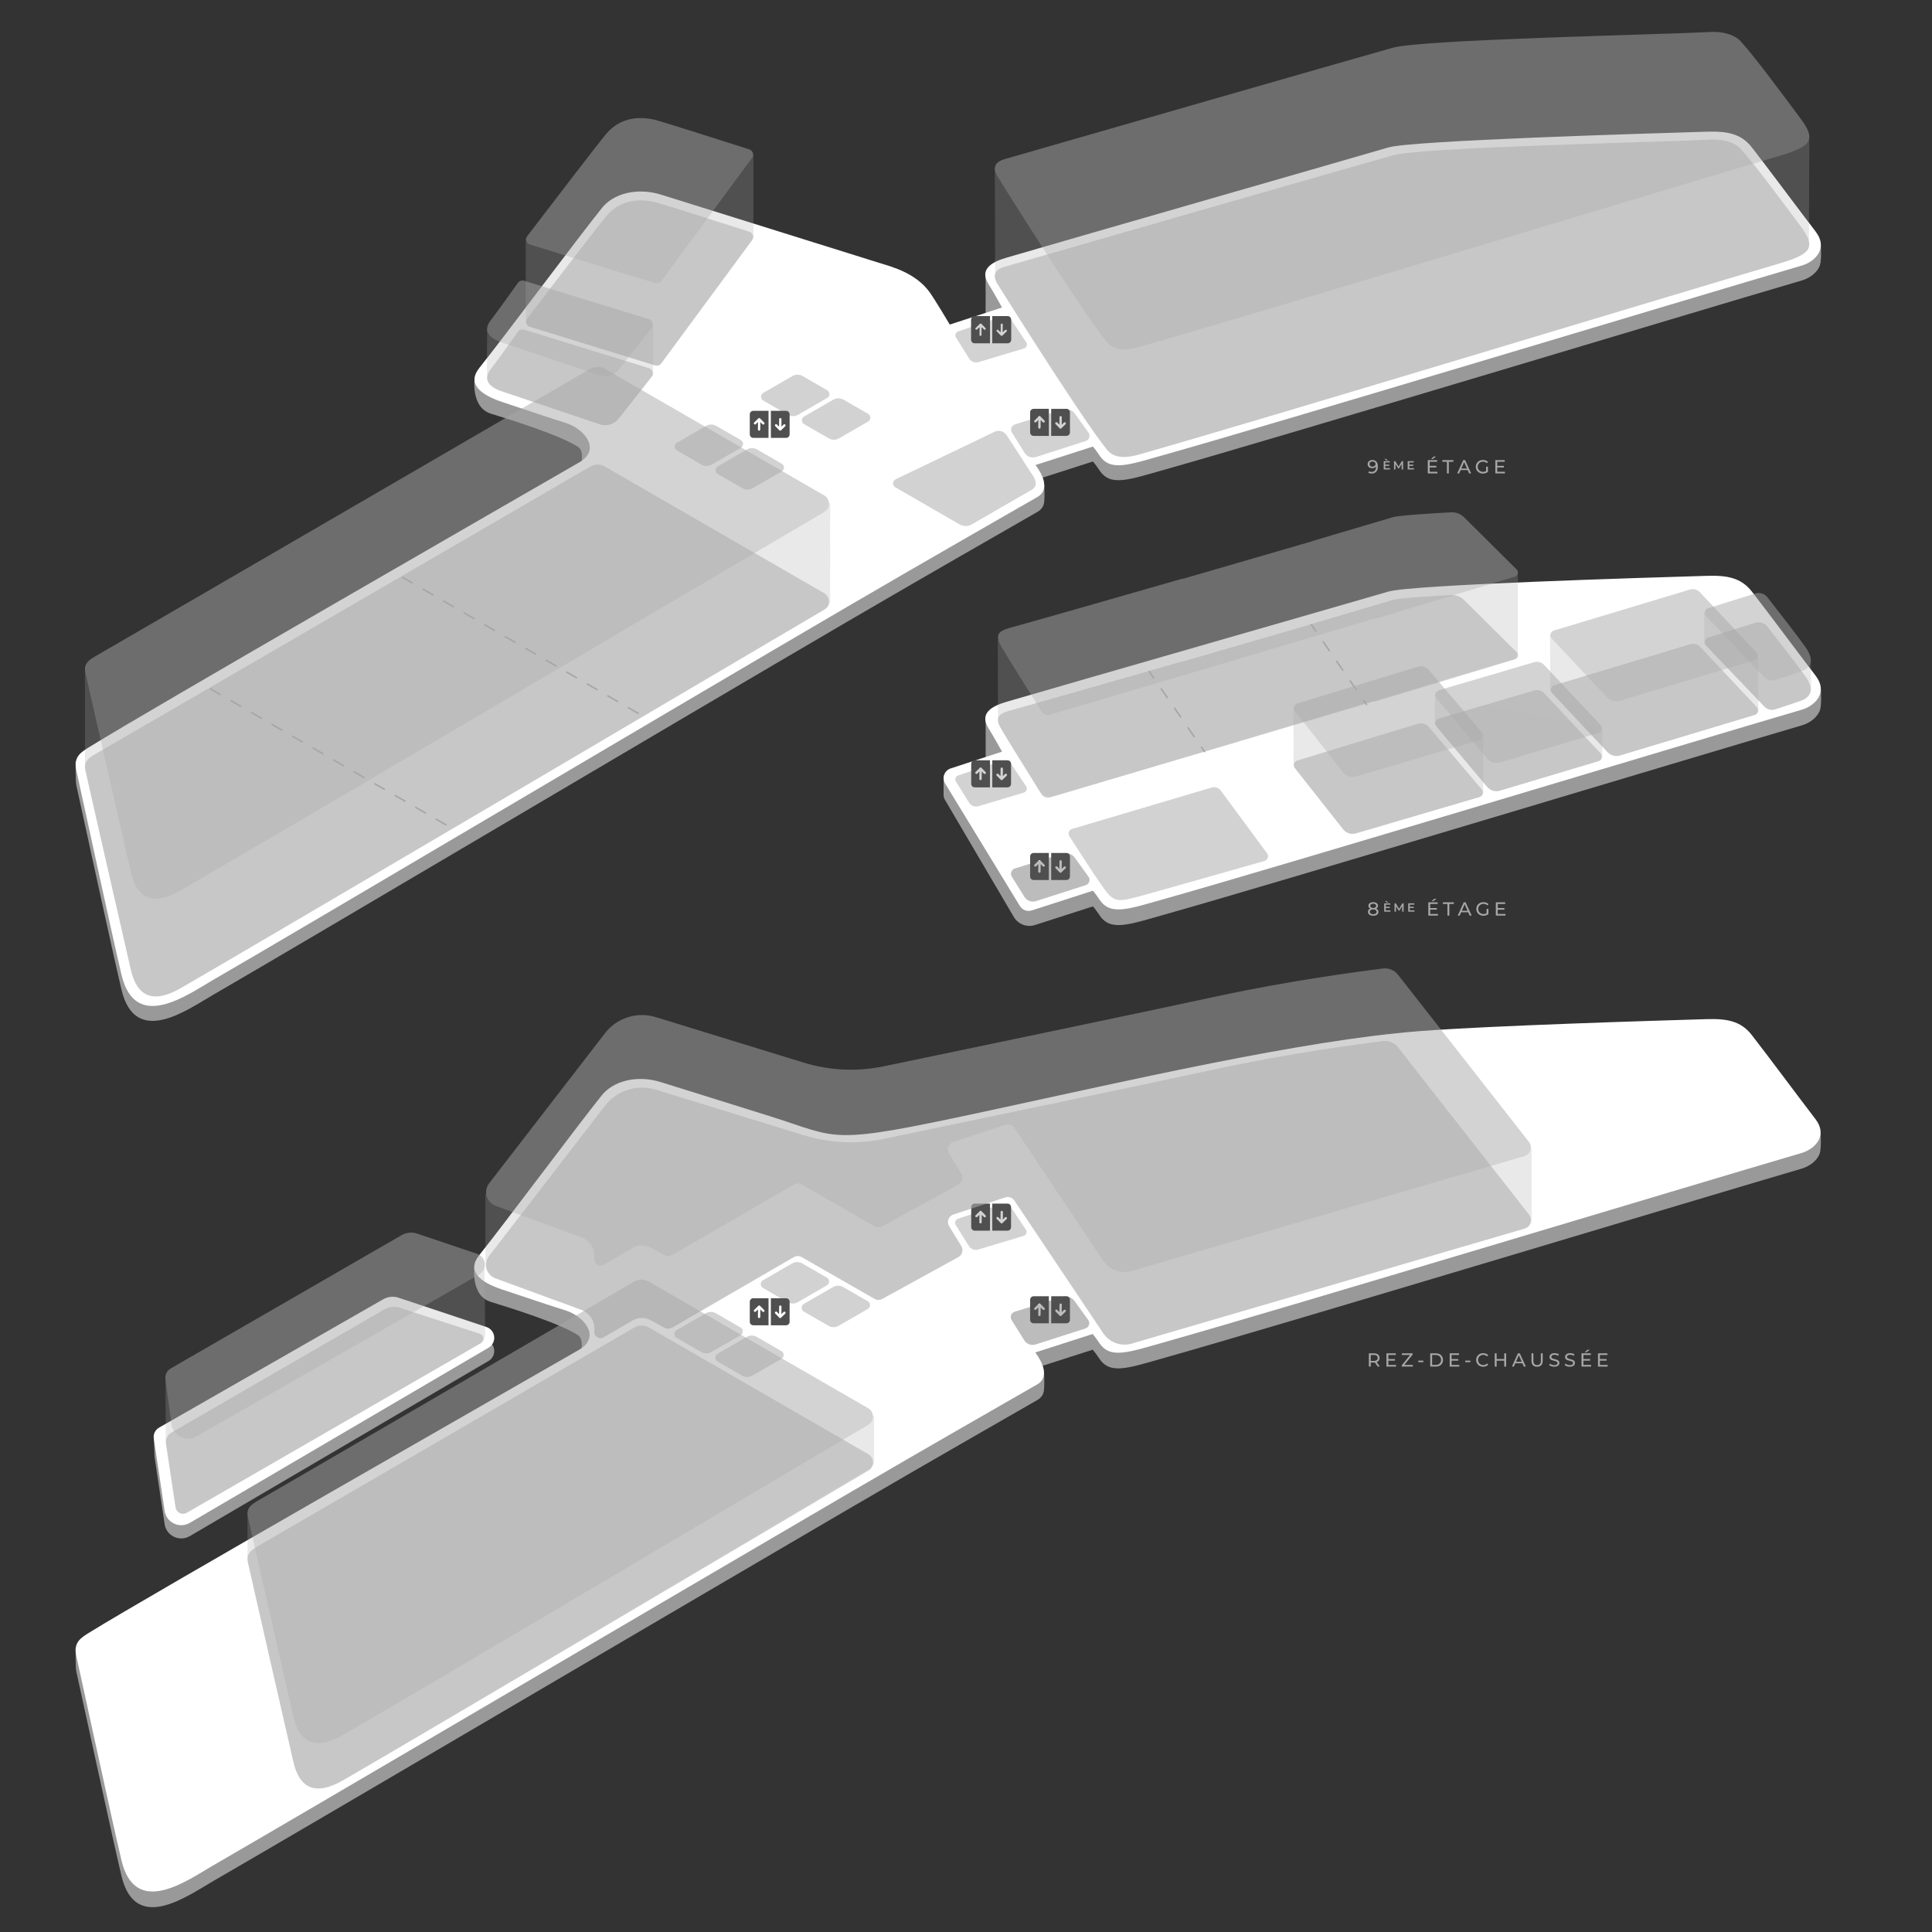
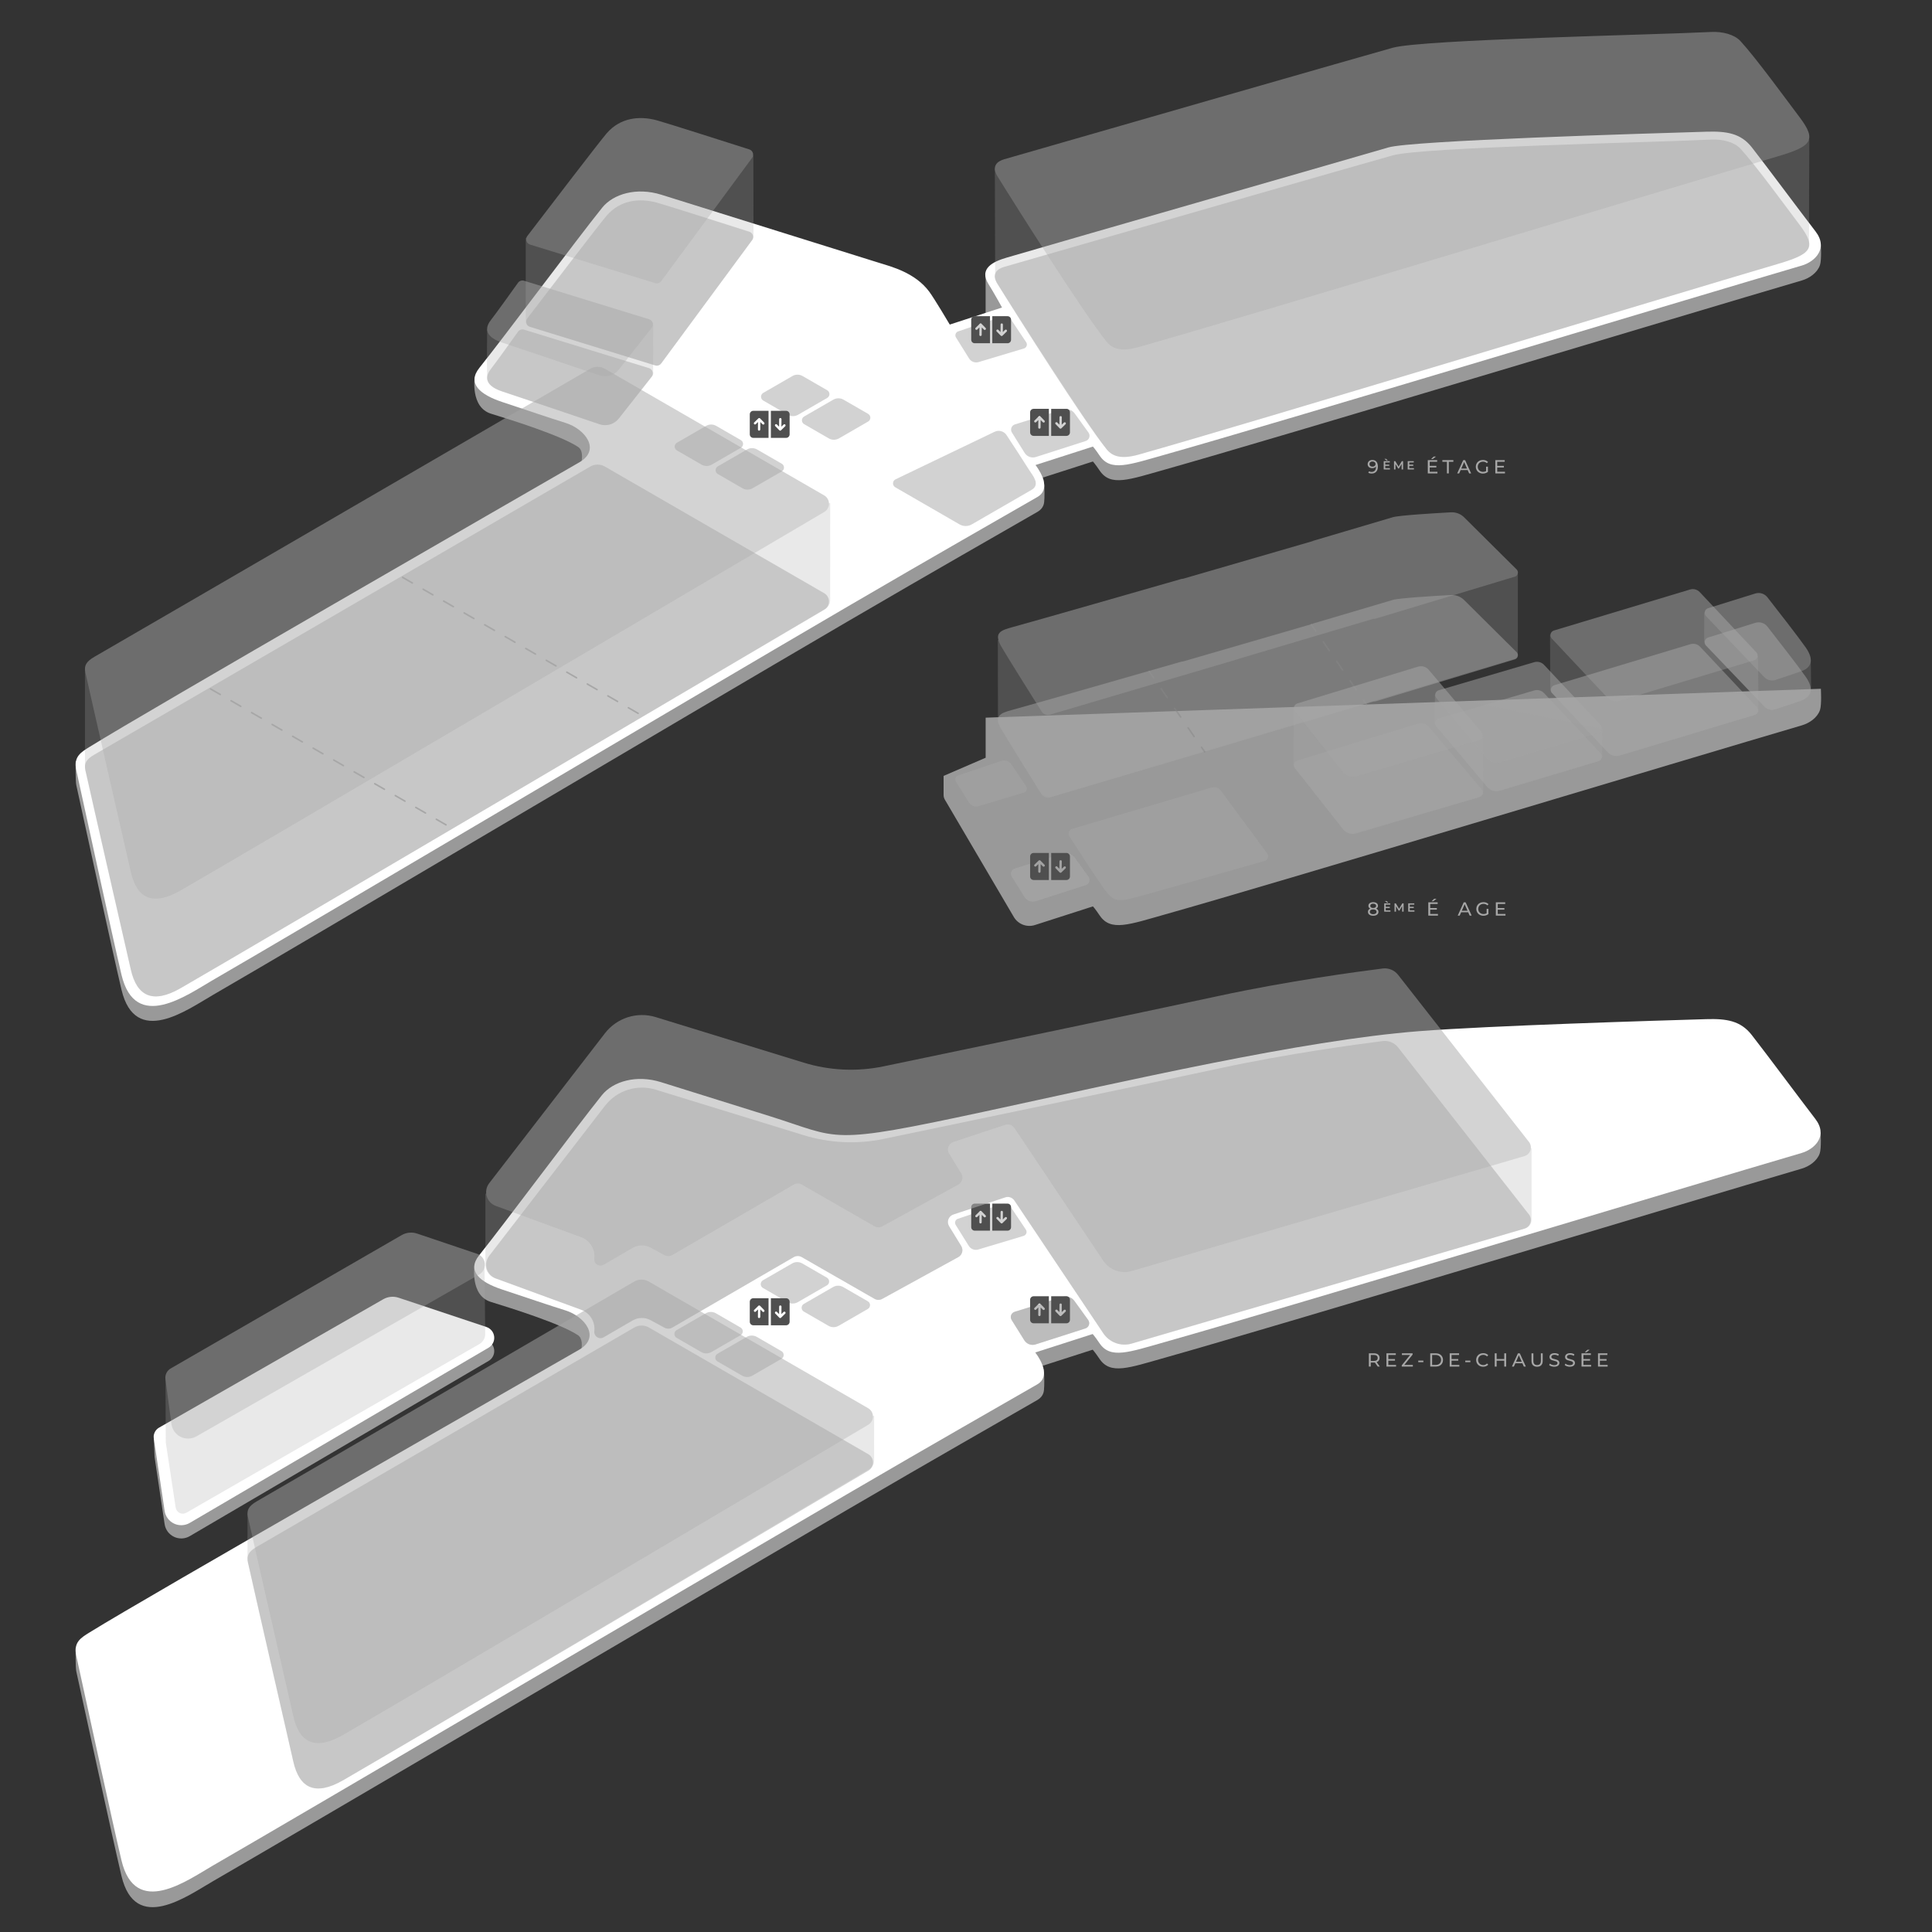
<svg xmlns="http://www.w3.org/2000/svg" xmlns:ns1="http://www.serif.com/" preserveAspectRatio="xMidYMid slice" viewBox="0 0 1019 1019" width="2000px" height="2000px" version="1.1" xml:space="preserve" style="fill-rule:evenodd;clip-rule:evenodd;stroke-linecap:round;stroke-linejoin:round;stroke-miterlimit:1.5;">
  <rect x="0" y="0" width="1019" height="1019" fill="#333333" stroke="none" />
  <rect id="Plan" x="0" y="-0" width="1018.58" height="1018.58" style="fill:none;" />
  <g id="Sols">
    <g id="Rez-de-chaussée">
      <path d="M549.827,720.385c0,0 0.546,0.573 0.816,3.688c0.201,2.311 0.202,6.873 -0.026,9.147c-0.201,1.999 -1.195,3.867 -3.546,5.225c-20.92,12.078 -52.493,29.985 -100.185,57.842c-90.244,52.712 -290.598,170.544 -334.727,196.022c-13.325,7.694 -40.811,27.766 -48.078,-2.847c-5.042,-21.24 -19.76,-89.477 -23.833,-107.868c-0.49,-2.21 -0.353,-12.497 -0.353,-12.497l264.41,-149.674c-0,-0 5.431,-11.945 0.497,-15.229c-9.037,-6.014 -34.785,-14.103 -45.905,-17.522c-11.12,-3.418 -8.613,-19.373 -8.613,-19.373l709.97,-70.208c0,-0 0.502,8.415 -0.471,11.241c-1.376,4 -5.547,6.878 -9.516,8.043c-60.296,17.686 -277.204,83.191 -335.813,99.708c-19.098,5.382 -28.759,9.148 -34.532,0.627c-2.506,-3.698 -3.595,-4.844 -3.595,-4.844l-26.5,8.519Z" style="fill:#fff;fill-opacity:0.5;" />
      <path id="Plan-de-base" ns1:id="Plan de base" d="M546.024,713.342c-0,-0 9.659,11.86 1.03,16.842c-20.92,12.078 -52.494,29.985 -100.186,57.842c-90.243,52.712 -290.597,170.544 -334.726,196.022c-13.326,7.694 -40.811,27.766 -48.078,-2.847c-5.043,-21.24 -19.76,-89.477 -23.834,-107.868c-1.61,-7.27 2.547,-9.567 7.192,-12.455c29.73,-18.485 227.703,-131.465 258.02,-148.969c11.61,-6.702 2.85,-17.627 -7.191,-20.759c-8.503,-2.652 -20.214,-6.618 -33.558,-11.071c-11.564,-3.86 -18.631,-9.689 -11.986,-17.991c13.309,-16.627 51.095,-67.437 64.721,-84.421c5.958,-7.426 18.304,-10.921 31.161,-6.919c11.819,3.678 34.7,10.842 57.706,18.045c37.488,11.738 29.516,15.456 112.852,-2.483c75.802,-16.318 167.289,-37.6 229.33,-42.44c37.584,-2.932 125.207,-5.551 151.434,-6.337c10.648,-0.319 18.105,0.804 23.971,8.304c8.055,10.3 25.422,33.714 33.558,44.286c6.945,9.023 -0.417,16.004 -7.191,17.991c-60.296,17.686 -277.203,83.191 -335.813,99.708c-19.098,5.382 -28.759,9.148 -34.531,0.627c-2.506,-3.698 -3.596,-4.843 -3.596,-4.843l-30.285,9.736Z" style="fill:#fff;" />
      <path id="Plan-de-base1" ns1:id="Plan de base" d="M81.528,768.414l-0.461,-11.501c0,0 100.252,-53.666 121.148,-64.851c2.418,-1.294 5.262,-1.536 7.863,-0.669c9.235,3.078 32.069,10.689 46.49,15.495c2.241,0.747 3.837,2.735 4.083,5.084c0.246,2.348 -0.904,4.624 -2.941,5.818c-32.52,19.069 -125.233,73.433 -157.615,92.421c-2.544,1.491 -5.661,1.622 -8.321,0.35c-2.659,-1.271 -4.514,-3.781 -4.949,-6.696c-2.144,-14.349 -5.297,-35.451 -5.297,-35.451Z" style="fill:#fff;fill-opacity:0.5;" />
      <path id="Plan-de-base2" ns1:id="Plan de base" d="M81.119,758.69c-0.342,-2.288 0.755,-4.552 2.763,-5.702c17.57,-10.062 99.403,-56.927 118.244,-67.717c2.467,-1.412 5.418,-1.706 8.114,-0.807c9.337,3.112 31.99,10.662 46.328,15.442c2.241,0.746 3.837,2.734 4.083,5.083c0.246,2.348 -0.904,4.624 -2.941,5.818c-32.52,19.069 -125.233,73.433 -157.615,92.421c-2.544,1.491 -5.661,1.622 -8.321,0.351c-2.659,-1.272 -4.514,-3.782 -4.949,-6.697c-1.859,-12.441 -4.547,-30.433 -5.706,-38.192Z" style="fill:#fff;" />
    </g>
    <g id="_8ème-étage" ns1:id="8ème étage">
      <path d="M545.859,487.89c-4.249,1.366 -8.878,-0.398 -11.139,-4.246c-9.251,-15.739 -32.19,-54.768 -36.374,-61.886c-0.432,-0.735 -0.66,-1.573 -0.66,-2.427c0,-2.992 0,-10.1 0,-10.1l22.183,-9.579l0,-21.132l440.515,-15.242c-0,0 0.502,8.415 -0.471,11.242c-1.377,3.999 -5.548,6.878 -9.517,8.042c-60.296,17.686 -277.203,83.191 -335.813,99.708c-19.098,5.382 -28.759,9.148 -34.531,0.628c-2.506,-3.699 -3.596,-4.844 -3.596,-4.844c0,0 -19.599,6.301 -30.597,9.836Z" style="fill:#fff;fill-opacity:0.5;" />
-       <path id="Plan-de-base3" ns1:id="Plan de base" d="M544.185,480.191c-2.371,0.765 -4.957,-0.195 -6.255,-2.322c-7.278,-11.924 -30.516,-49.999 -39.455,-64.644c-0.858,-1.407 -1.026,-3.129 -0.455,-4.675c0.57,-1.546 1.817,-2.746 3.383,-3.257c9.757,-3.187 27.095,-8.848 27.095,-8.848c-0,-0 -4.236,-7.705 -7.191,-12.456c-5.046,-8.111 2.43,-11.744 9.588,-13.839c35.375,-10.355 186.934,-53.864 201.352,-58.126c12.373,-3.656 135.791,-7.344 167.794,-8.303c10.647,-0.319 18.104,0.804 23.97,8.303c8.056,10.301 25.422,33.715 33.559,44.286c6.945,9.024 -0.417,16.005 -7.191,17.992c-60.296,17.686 -277.204,83.191 -335.813,99.708c-19.098,5.382 -28.759,9.147 -34.532,0.627c-2.505,-3.698 -3.595,-4.844 -3.595,-4.844c-0,0 -22.792,7.348 -32.254,10.398Z" style="fill:#fff;" />
    </g>
    <g id="_9ème-étage" ns1:id="9ème étage">
      <path d="M549.94,251.921c-0,-0 0.545,0.573 0.816,3.688c0.2,2.311 0.202,6.873 -0.027,9.147c-0.201,1.999 -1.195,3.867 -3.546,5.225c-20.92,12.078 -52.493,29.984 -100.185,57.841c-90.244,52.713 -290.71,171.55 -334.839,197.028c-13.325,7.693 -40.811,27.766 -48.078,-2.847c-5.042,-21.24 -19.76,-89.477 -23.833,-107.868c-0.49,-2.21 -0.353,-12.497 -0.353,-12.497l264.522,-150.68c-0,0 5.431,-11.944 0.497,-15.228c-9.037,-6.014 -34.785,-14.103 -45.905,-17.522c-11.12,-3.418 -8.613,-19.373 -8.613,-19.373l269.456,10.21l0,-65.176l440.514,-15.242c0,-0 0.502,8.415 -0.471,11.241c-1.376,4 -5.547,6.878 -9.516,8.043c-60.296,17.685 -277.204,83.191 -335.813,99.708c-19.098,5.382 -28.759,9.147 -34.532,0.627c-2.505,-3.699 -3.595,-4.844 -3.595,-4.844l-26.499,8.519Z" style="fill:#fff;fill-opacity:0.5;" />
      <path id="Plan-de-base4" ns1:id="Plan de base" d="M546.153,245.272c0,0 9.659,11.861 1.03,16.843c-20.92,12.078 -52.493,29.984 -100.185,57.841c-90.244,52.713 -290.71,171.55 -334.839,197.028c-13.325,7.693 -40.811,27.765 -48.078,-2.848c-5.042,-21.239 -19.76,-89.476 -23.833,-107.867c-1.61,-7.271 2.546,-9.568 7.191,-12.456c29.73,-18.485 227.815,-132.469 258.133,-149.973c11.609,-6.703 2.849,-17.627 -7.191,-20.759c-8.503,-2.653 -20.215,-6.618 -33.559,-11.072c-11.563,-3.859 -18.63,-9.689 -11.985,-17.991c13.308,-16.626 51.095,-67.437 64.72,-84.42c5.958,-7.427 18.305,-10.921 31.162,-6.92c23.293,7.25 89.556,28.04 115.058,35.983c6.274,1.953 18.916,5.123 26.368,15.223c2.846,3.858 10.791,17.302 10.791,17.302l27.562,-8.998c-0,-0 -4.236,-7.705 -7.191,-12.456c-5.046,-8.111 2.43,-11.744 9.588,-13.839c35.375,-10.355 186.934,-53.864 201.352,-58.126c12.373,-3.657 135.791,-7.344 167.794,-8.303c10.647,-0.32 18.104,0.803 23.97,8.303c8.056,10.301 25.422,33.715 33.559,44.286c6.945,9.024 -0.417,16.005 -7.191,17.991c-60.296,17.686 -277.204,83.192 -335.813,99.708c-19.098,5.382 -28.759,9.148 -34.532,0.628c-2.505,-3.699 -3.595,-4.844 -3.595,-4.844l-30.286,9.736Z" style="fill:#fff;" />
    </g>
    <g id="Global">
      <path d="M417.789,666.385c1.658,-0.958 3.702,-0.958 5.361,0c3.396,1.96 9.254,5.343 12.998,7.504c0.722,0.417 1.166,1.187 1.166,2.02c0,0.833 -0.444,1.603 -1.166,2.019c-4.301,2.483 -11.507,6.644 -15.395,8.888c-1.659,0.958 -3.703,0.958 -5.361,0c-3.396,-1.96 -9.254,-5.342 -12.998,-7.504c-0.722,-0.416 -1.166,-1.186 -1.166,-2.019c-0,-0.833 0.444,-1.603 1.166,-2.02c4.301,-2.483 11.507,-6.644 15.395,-8.888Z" style="fill:#a7a7a7;fill-opacity:0.5;" />
      <path d="M439.362,678.84c1.659,-0.957 3.703,-0.957 5.362,0c3.395,1.961 9.254,5.343 12.998,7.505c0.721,0.416 1.166,1.186 1.166,2.019c-0,0.833 -0.445,1.603 -1.166,2.02c-4.301,2.483 -11.508,6.643 -15.395,8.888c-1.659,0.958 -3.703,0.958 -5.362,-0c-3.395,-1.96 -9.254,-5.343 -12.998,-7.505c-0.721,-0.416 -1.166,-1.186 -1.166,-2.019c0,-0.833 0.445,-1.603 1.166,-2.019c4.301,-2.483 11.507,-6.644 15.395,-8.889Z" style="fill:#a7a7a7;fill-opacity:0.5;" />
      <path d="M372.245,692.68c1.659,-0.958 3.702,-0.958 5.361,-0c3.396,1.96 9.254,5.343 12.998,7.504c0.722,0.417 1.166,1.187 1.166,2.02c0,0.833 -0.444,1.602 -1.166,2.019c-4.301,2.483 -11.507,6.644 -15.395,8.888c-1.659,0.958 -3.703,0.958 -5.361,0c-3.396,-1.96 -9.254,-5.342 -12.998,-7.504c-0.722,-0.417 -1.166,-1.186 -1.166,-2.019c-0,-0.834 0.444,-1.603 1.166,-2.02c4.301,-2.483 11.507,-6.644 15.395,-8.888Z" style="fill:#a7a7a7;fill-opacity:0.5;" />
      <path d="M393.818,705.135c1.659,-0.957 3.703,-0.957 5.362,0c3.395,1.961 9.254,5.343 12.998,7.505c0.721,0.416 1.166,1.186 1.166,2.019c-0,0.833 -0.445,1.603 -1.166,2.019c-4.301,2.484 -11.508,6.644 -15.395,8.889c-1.659,0.957 -3.703,0.957 -5.362,-0c-3.395,-1.961 -9.254,-5.343 -12.998,-7.505c-0.721,-0.416 -1.166,-1.186 -1.166,-2.019c0,-0.833 0.445,-1.603 1.166,-2.019c4.301,-2.484 11.508,-6.644 15.395,-8.889Z" style="fill:#a7a7a7;fill-opacity:0.5;" />
      <path d="M527.962,635.172c2.01,-0.678 4.225,0.077 5.404,1.84c2.193,3.28 5.673,8.483 7.713,11.533c0.384,0.575 0.473,1.299 0.239,1.95c-0.234,0.651 -0.763,1.152 -1.425,1.351c-5.585,1.677 -18.003,5.405 -23.903,7.177c-1.909,0.573 -3.966,-0.203 -5.021,-1.895c-1.964,-3.15 -5.083,-8.151 -6.906,-11.076c-0.353,-0.565 -0.427,-1.262 -0.202,-1.89c0.225,-0.627 0.725,-1.118 1.357,-1.331c5.22,-1.758 16.931,-5.702 22.744,-7.659Z" style="fill:#a7a7a7;fill-opacity:0.5;" />
      <path d="M560.344,684.056c2.359,-0.733 4.923,0.122 6.368,2.125c2.111,2.926 5.155,7.142 7.238,10.029c0.541,0.75 0.691,1.714 0.402,2.593c-0.289,0.878 -0.981,1.565 -1.862,1.848c-6.507,2.088 -19.738,6.334 -26.276,8.432c-2.253,0.723 -4.71,-0.176 -5.963,-2.184c-1.945,-3.115 -4.798,-7.684 -6.695,-10.722c-0.474,-0.76 -0.569,-1.696 -0.258,-2.536c0.312,-0.839 0.996,-1.486 1.851,-1.752c6.171,-1.919 18.775,-5.837 25.195,-7.833Z" style="fill:#a7a7a7;fill-opacity:0.5;" />
      <path d="M560.344,684.056c2.359,-0.733 4.923,0.122 6.368,2.125c2.111,2.926 5.155,7.142 7.238,10.029c0.541,0.75 0.691,1.714 0.402,2.593c-0.289,0.878 -0.981,1.565 -1.862,1.848c-6.507,2.088 -19.738,6.334 -26.276,8.432c-2.253,0.723 -4.71,-0.176 -5.963,-2.184c-1.945,-3.115 -4.798,-7.684 -6.695,-10.722c-0.474,-0.76 -0.569,-1.696 -0.258,-2.536c0.312,-0.839 0.996,-1.486 1.851,-1.752c6.171,-1.919 18.775,-5.837 25.195,-7.833Z" style="fill:#a7a7a7;fill-opacity:0.5;" />
      <path d="M528.091,401.359c2.011,-0.677 4.226,0.077 5.405,1.841c2.193,3.279 5.673,8.483 7.712,11.533c0.385,0.575 0.474,1.298 0.24,1.949c-0.234,0.651 -0.763,1.153 -1.426,1.352c-5.584,1.677 -18.002,5.405 -23.903,7.176c-1.909,0.573 -3.965,-0.203 -5.02,-1.894c-1.964,-3.15 -5.083,-8.152 -6.906,-11.076c-0.353,-0.566 -0.428,-1.262 -0.203,-1.89c0.225,-0.628 0.725,-1.118 1.357,-1.331c5.22,-1.758 16.932,-5.702 22.744,-7.66Z" style="fill:#a7a7a7;fill-opacity:0.5;" />
      <path d="M560.473,450.244c2.359,-0.734 4.923,0.122 6.369,2.125c2.111,2.925 5.154,7.142 7.238,10.029c0.541,0.75 0.69,1.714 0.401,2.592c-0.288,0.879 -0.98,1.566 -1.861,1.849c-6.507,2.088 -19.738,6.334 -26.276,8.432c-2.253,0.723 -4.71,-0.177 -5.963,-2.184c-1.945,-3.115 -4.798,-7.684 -6.695,-10.723c-0.475,-0.759 -0.57,-1.696 -0.258,-2.535c0.312,-0.84 0.995,-1.487 1.85,-1.753c6.171,-1.918 18.775,-5.836 25.195,-7.832Z" style="fill:#a7a7a7;fill-opacity:0.5;" />
      <path d="M560.473,450.244c2.359,-0.734 4.923,0.122 6.369,2.125c2.111,2.925 5.154,7.142 7.238,10.029c0.541,0.75 0.69,1.714 0.401,2.592c-0.288,0.879 -0.98,1.566 -1.861,1.849c-6.507,2.088 -19.738,6.334 -26.276,8.432c-2.253,0.723 -4.71,-0.177 -5.963,-2.184c-1.945,-3.115 -4.798,-7.684 -6.695,-10.723c-0.475,-0.759 -0.57,-1.696 -0.258,-2.535c0.312,-0.84 0.995,-1.487 1.85,-1.753c6.171,-1.918 18.775,-5.836 25.195,-7.832Z" style="fill:#a7a7a7;fill-opacity:0.5;" />
      <path d="M417.95,198.334c1.659,-0.958 3.702,-0.958 5.361,-0c3.396,1.96 9.254,5.342 12.998,7.504c0.722,0.417 1.166,1.186 1.166,2.019c0,0.834 -0.444,1.603 -1.166,2.02c-4.301,2.483 -11.507,6.644 -15.395,8.888c-1.659,0.958 -3.703,0.958 -5.361,0c-3.396,-1.96 -9.254,-5.343 -12.998,-7.504c-0.722,-0.417 -1.166,-1.187 -1.166,-2.02c-0,-0.833 0.444,-1.602 1.166,-2.019c4.301,-2.483 11.507,-6.644 15.395,-8.888Z" style="fill:#a7a7a7;fill-opacity:0.5;" />
      <path d="M439.523,210.789c1.659,-0.958 3.703,-0.958 5.362,0c3.395,1.961 9.254,5.343 12.998,7.505c0.721,0.416 1.166,1.186 1.166,2.019c-0,0.833 -0.445,1.603 -1.166,2.019c-4.301,2.483 -11.508,6.644 -15.395,8.889c-1.659,0.957 -3.703,0.957 -5.362,-0c-3.395,-1.961 -9.254,-5.343 -12.998,-7.505c-0.721,-0.416 -1.166,-1.186 -1.166,-2.019c0,-0.833 0.445,-1.603 1.166,-2.02c4.301,-2.483 11.508,-6.643 15.395,-8.888Z" style="fill:#a7a7a7;fill-opacity:0.5;" />
      <path d="M372.406,224.629c1.659,-0.958 3.702,-0.958 5.361,-0c3.396,1.96 9.254,5.342 12.998,7.504c0.722,0.416 1.166,1.186 1.166,2.019c0,0.833 -0.444,1.603 -1.166,2.02c-4.301,2.483 -11.507,6.643 -15.395,8.888c-1.659,0.958 -3.703,0.958 -5.361,-0c-3.396,-1.96 -9.254,-5.343 -12.998,-7.504c-0.722,-0.417 -1.166,-1.187 -1.166,-2.02c-0,-0.833 0.444,-1.603 1.166,-2.019c4.301,-2.483 11.507,-6.644 15.395,-8.888Z" style="fill:#a7a7a7;fill-opacity:0.5;" />
      <path d="M393.979,237.084c1.659,-0.958 3.703,-0.958 5.362,-0c3.395,1.96 9.254,5.343 12.998,7.504c0.721,0.417 1.166,1.187 1.166,2.02c-0,0.833 -0.445,1.603 -1.166,2.019c-4.301,2.483 -11.508,6.644 -15.395,8.888c-1.659,0.958 -3.703,0.958 -5.362,0c-3.395,-1.96 -9.254,-5.342 -12.998,-7.504c-0.721,-0.417 -1.166,-1.186 -1.166,-2.019c0,-0.833 0.445,-1.603 1.166,-2.02c4.301,-2.483 11.508,-6.644 15.395,-8.888Z" style="fill:#a7a7a7;fill-opacity:0.5;" />
      <path d="M528.123,167.12c2.01,-0.677 4.225,0.077 5.404,1.841c2.193,3.279 5.673,8.483 7.713,11.533c0.384,0.575 0.473,1.298 0.239,1.949c-0.234,0.652 -0.763,1.153 -1.425,1.352c-5.585,1.677 -18.003,5.405 -23.903,7.176c-1.909,0.573 -3.966,-0.203 -5.021,-1.894c-1.964,-3.15 -5.083,-8.152 -6.906,-11.076c-0.353,-0.566 -0.427,-1.262 -0.202,-1.89c0.225,-0.628 0.725,-1.118 1.357,-1.331c5.22,-1.758 16.931,-5.702 22.744,-7.66Z" style="fill:#a7a7a7;fill-opacity:0.5;" />
      <path d="M560.505,216.005c2.359,-0.734 4.923,0.122 6.368,2.125c2.112,2.926 5.155,7.142 7.238,10.029c0.541,0.75 0.691,1.714 0.402,2.592c-0.289,0.879 -0.981,1.566 -1.862,1.849c-6.507,2.088 -19.738,6.334 -26.276,8.432c-2.253,0.723 -4.709,-0.177 -5.963,-2.184c-1.945,-3.115 -4.798,-7.684 -6.695,-10.722c-0.474,-0.76 -0.569,-1.697 -0.258,-2.536c0.312,-0.839 0.996,-1.487 1.851,-1.753c6.171,-1.918 18.775,-5.836 25.195,-7.832Z" style="fill:#a7a7a7;fill-opacity:0.5;" />
      <path d="M472.191,257.001c-0.762,-0.44 -1.218,-1.266 -1.185,-2.145c0.034,-0.88 0.551,-1.669 1.345,-2.05c11.012,-5.287 41.379,-19.867 52.229,-25.076c2.247,-1.079 4.945,-0.328 6.31,1.757c3.312,5.048 9.201,14.053 11.99,18.505c1.606,2.563 6.108,7.545 1.222,10.366c-5.801,3.349 -24.099,13.913 -31.563,18.222c-1.991,1.15 -4.444,1.15 -6.436,0c-7.447,-4.299 -25.846,-14.922 -33.912,-19.579Z" style="fill:#a7a7a7;fill-opacity:0.5;" />
      <path d="M582.109,468.458c-4,-5.513 -13.97,-20.968 -18.103,-27.408c-0.436,-0.678 -0.528,-1.521 -0.248,-2.277c0.281,-0.756 0.9,-1.335 1.673,-1.565c13.021,-3.863 61.133,-18.135 73.625,-21.84c1.788,-0.531 3.717,0.115 4.825,1.616c5.04,6.827 19.023,25.768 24.452,33.121c0.499,0.675 0.634,1.553 0.363,2.348c-0.271,0.795 -0.914,1.406 -1.722,1.637c-12.081,3.443 -51.519,14.676 -63.998,18.111c-13.545,3.729 -15.259,3.984 -20.867,-3.743Z" style="fill:#a7a7a7;fill-opacity:0.5;" />
      <path d="M414.623,684.732l-8.042,0l0,14.269l8.042,0c1.018,0 1.847,-0.828 1.847,-1.846l-0,-10.576c-0,-1.018 -0.829,-1.847 -1.847,-1.847Zm-17.315,0c-1.018,0 -1.847,0.829 -1.847,1.847l0,10.576c0,1.018 0.829,1.846 1.847,1.846l8.042,0l0,-14.269l-8.042,0Zm5.722,7.075c-0.12,0.117 -0.276,0.176 -0.431,0.176c-0.16,-0 -0.319,-0.062 -0.44,-0.185l-1.136,-1.162l-0.043,3.955c-0.004,0.337 -0.279,0.609 -0.616,0.609c-0.002,-0 -0.004,-0 -0.007,-0c-0.34,-0.004 -0.612,-0.283 -0.608,-0.623l0.043,-3.943l-1.149,1.125c-0.243,0.237 -0.633,0.233 -0.871,-0.01c-0.237,-0.243 -0.233,-0.633 0.01,-0.87l2.218,-2.17c0.243,-0.237 0.632,-0.233 0.87,0.01l2.169,2.218c0.238,0.243 0.234,0.632 -0.009,0.87Zm11.119,1.048l-2.218,2.169c-0.119,0.117 -0.275,0.176 -0.43,0.176c-0.16,-0 -0.319,-0.062 -0.44,-0.186l-2.169,-2.217c-0.238,-0.243 -0.233,-0.633 0.01,-0.871c0.243,-0.237 0.632,-0.233 0.87,0.01l1.136,1.161l0.044,-3.954c0.003,-0.338 0.278,-0.609 0.615,-0.609c0.002,-0 0.005,-0 0.007,-0c0.34,0.004 0.612,0.282 0.608,0.622l-0.043,3.943l1.149,-1.124c0.243,-0.238 0.633,-0.233 0.871,0.01c0.237,0.243 0.233,0.632 -0.01,0.87Z" style="fill:#4f4f4f;" />
      <path d="M531.417,634.822l-8.043,0l0,14.269l8.043,0c1.018,0 1.846,-0.828 1.846,-1.846l0,-10.576c0,-1.018 -0.828,-1.847 -1.846,-1.847Zm-17.316,0c-1.018,0 -1.846,0.829 -1.846,1.847l-0,10.576c-0,1.018 0.828,1.846 1.846,1.846l8.042,0l0,-14.269l-8.042,0Zm5.722,7.075c-0.12,0.117 -0.275,0.176 -0.43,0.176c-0.16,-0 -0.32,-0.062 -0.44,-0.185l-1.136,-1.162l-0.044,3.955c-0.004,0.338 -0.279,0.609 -0.615,0.609c-0.003,-0 -0.005,-0 -0.007,-0c-0.34,-0.004 -0.613,-0.283 -0.609,-0.623l0.044,-3.943l-1.15,1.125c-0.243,0.237 -0.633,0.233 -0.87,-0.01c-0.238,-0.243 -0.234,-0.633 0.009,-0.87l2.218,-2.169c0.243,-0.238 0.633,-0.234 0.87,0.009l2.17,2.218c0.237,0.243 0.233,0.632 -0.01,0.87Zm11.12,1.048l-2.218,2.169c-0.12,0.117 -0.275,0.176 -0.43,0.176c-0.16,-0 -0.32,-0.062 -0.441,-0.185l-2.169,-2.218c-0.237,-0.243 -0.233,-0.633 0.01,-0.871c0.243,-0.237 0.633,-0.233 0.87,0.01l1.136,1.161l0.044,-3.954c0.004,-0.338 0.279,-0.609 0.615,-0.609c0.003,-0 0.005,-0 0.007,0c0.34,0.004 0.613,0.282 0.609,0.622l-0.044,3.943l1.15,-1.124c0.243,-0.238 0.633,-0.233 0.87,0.01c0.238,0.243 0.234,0.632 -0.009,0.87Z" style="fill:#4f4f4f;" />
      <path d="M562.478,683.686l-8.042,-0l-0,14.269l8.042,-0c1.018,-0 1.847,-0.829 1.847,-1.847l-0,-10.576c-0,-1.018 -0.829,-1.846 -1.847,-1.846Zm-17.315,-0c-1.018,-0 -1.847,0.828 -1.847,1.846l0,10.576c0,1.018 0.829,1.847 1.847,1.847l8.042,-0l-0,-14.269l-8.042,-0Zm5.721,7.075c-0.119,0.117 -0.275,0.175 -0.43,0.175c-0.16,0 -0.319,-0.062 -0.44,-0.185l-1.136,-1.161l-0.044,3.954c-0.003,0.338 -0.278,0.609 -0.615,0.609c-0.002,0 -0.004,0 -0.007,-0c-0.34,-0.004 -0.612,-0.282 -0.608,-0.622l0.043,-3.943l-1.149,1.124c-0.243,0.238 -0.633,0.233 -0.871,-0.01c-0.237,-0.243 -0.233,-0.632 0.01,-0.87l2.218,-2.169c0.243,-0.238 0.632,-0.233 0.87,0.01l2.169,2.217c0.238,0.243 0.233,0.633 -0.01,0.871Zm11.12,1.047l-2.218,2.17c-0.119,0.117 -0.275,0.175 -0.43,0.175c-0.16,-0 -0.319,-0.062 -0.44,-0.185l-2.169,-2.218c-0.238,-0.243 -0.233,-0.632 0.01,-0.87c0.243,-0.238 0.632,-0.234 0.87,0.009l1.136,1.162l0.043,-3.955c0.004,-0.338 0.279,-0.609 0.616,-0.609c0.002,0 0.004,0 0.007,0c0.34,0.004 0.612,0.283 0.608,0.623l-0.043,3.943l1.149,-1.125c0.243,-0.237 0.633,-0.233 0.871,0.01c0.237,0.243 0.233,0.633 -0.01,0.87Z" style="fill:#4f4f4f;" />
-       <path d="M531.417,401.01l-8.043,0l0,14.269l8.043,-0c1.018,-0 1.846,-0.829 1.846,-1.847l0,-10.576c0,-1.018 -0.828,-1.846 -1.846,-1.846Zm-17.316,0c-1.018,0 -1.846,0.828 -1.846,1.846l-0,10.576c-0,1.018 0.828,1.847 1.846,1.847l8.042,-0l0,-14.269l-8.042,0Zm5.722,7.075c-0.12,0.117 -0.275,0.175 -0.43,0.175c-0.16,0 -0.32,-0.062 -0.44,-0.185l-1.136,-1.161l-0.044,3.955c-0.004,0.337 -0.279,0.608 -0.615,0.608c-0.003,0 -0.005,0 -0.007,0c-0.34,-0.004 -0.613,-0.282 -0.609,-0.622l0.044,-3.943l-1.15,1.124c-0.243,0.238 -0.633,0.234 -0.87,-0.009c-0.238,-0.243 -0.234,-0.633 0.009,-0.871l2.218,-2.169c0.243,-0.238 0.633,-0.233 0.87,0.01l2.17,2.217c0.237,0.243 0.233,0.633 -0.01,0.871Zm11.12,1.048l-2.218,2.169c-0.12,0.117 -0.275,0.175 -0.43,0.175c-0.16,0 -0.32,-0.062 -0.441,-0.185l-2.169,-2.218c-0.237,-0.243 -0.233,-0.632 0.01,-0.87c0.243,-0.238 0.633,-0.233 0.87,0.01l1.136,1.161l0.044,-3.955c0.004,-0.337 0.279,-0.608 0.615,-0.608c0.003,-0 0.005,-0 0.007,-0c0.34,0.003 0.613,0.282 0.609,0.622l-0.044,3.943l1.15,-1.124c0.243,-0.238 0.633,-0.234 0.87,0.009c0.238,0.243 0.234,0.633 -0.009,0.871Z" style="fill:#4f4f4f;" />
      <path d="M562.478,449.873l-8.042,0l-0,14.269l8.042,0c1.018,0 1.847,-0.828 1.847,-1.846l-0,-10.576c-0,-1.018 -0.829,-1.847 -1.847,-1.847Zm-17.315,0c-1.018,0 -1.847,0.829 -1.847,1.847l0,10.576c0,1.018 0.829,1.846 1.847,1.846l8.042,0l-0,-14.269l-8.042,0Zm5.721,7.075c-0.119,0.117 -0.275,0.176 -0.43,0.176c-0.16,-0 -0.319,-0.062 -0.44,-0.185l-1.136,-1.162l-0.044,3.955c-0.003,0.338 -0.278,0.609 -0.615,0.609c-0.002,-0 -0.004,-0 -0.007,-0c-0.34,-0.004 -0.612,-0.283 -0.608,-0.623l0.043,-3.943l-1.149,1.125c-0.243,0.237 -0.633,0.233 -0.871,-0.01c-0.237,-0.243 -0.233,-0.633 0.01,-0.87l2.218,-2.169c0.243,-0.238 0.632,-0.234 0.87,0.009l2.169,2.218c0.238,0.243 0.233,0.632 -0.01,0.87Zm11.12,1.048l-2.218,2.169c-0.119,0.117 -0.275,0.176 -0.43,0.176c-0.16,-0 -0.319,-0.062 -0.44,-0.185l-2.169,-2.218c-0.238,-0.243 -0.233,-0.633 0.01,-0.871c0.243,-0.237 0.632,-0.233 0.87,0.01l1.136,1.161l0.043,-3.954c0.004,-0.338 0.279,-0.609 0.616,-0.609c0.002,0 0.004,0 0.007,0c0.34,0.004 0.612,0.282 0.608,0.622l-0.043,3.943l1.149,-1.124c0.243,-0.238 0.633,-0.233 0.871,0.01c0.237,0.243 0.233,0.632 -0.01,0.87Z" style="fill:#4f4f4f;" />
      <path d="M414.623,216.681l-8.042,0l0,14.269l8.042,-0c1.018,-0 1.847,-0.829 1.847,-1.847l-0,-10.576c-0,-1.018 -0.829,-1.846 -1.847,-1.846Zm-17.315,0c-1.018,0 -1.847,0.828 -1.847,1.846l0,10.576c0,1.018 0.829,1.847 1.847,1.847l8.042,-0l0,-14.269l-8.042,0Zm5.722,7.075c-0.12,0.117 -0.276,0.175 -0.431,0.175c-0.16,0 -0.319,-0.062 -0.44,-0.185l-1.136,-1.161l-0.043,3.955c-0.004,0.337 -0.279,0.608 -0.616,0.608c-0.002,0 -0.004,0 -0.007,0c-0.34,-0.004 -0.612,-0.282 -0.608,-0.622l0.043,-3.943l-1.149,1.124c-0.243,0.238 -0.633,0.234 -0.871,-0.009c-0.237,-0.243 -0.233,-0.633 0.01,-0.871l2.218,-2.169c0.243,-0.238 0.632,-0.233 0.87,0.01l2.169,2.217c0.238,0.243 0.234,0.633 -0.009,0.871Zm11.119,1.048l-2.218,2.169c-0.119,0.117 -0.275,0.175 -0.43,0.175c-0.16,0 -0.319,-0.062 -0.44,-0.185l-2.169,-2.218c-0.238,-0.243 -0.233,-0.632 0.01,-0.87c0.243,-0.238 0.632,-0.233 0.87,0.01l1.136,1.161l0.044,-3.955c0.003,-0.337 0.278,-0.608 0.615,-0.608c0.002,-0 0.005,-0 0.007,-0c0.34,0.003 0.612,0.282 0.608,0.622l-0.043,3.943l1.149,-1.124c0.243,-0.238 0.633,-0.234 0.871,0.009c0.237,0.243 0.233,0.633 -0.01,0.871Z" style="fill:#4f4f4f;" />
      <path d="M531.417,166.771l-8.043,0l0,14.269l8.043,-0c1.018,-0 1.846,-0.828 1.846,-1.847l0,-10.575c0,-1.019 -0.828,-1.847 -1.846,-1.847Zm-17.316,0c-1.018,0 -1.846,0.828 -1.846,1.847l-0,10.575c-0,1.019 0.828,1.847 1.846,1.847l8.042,-0l0,-14.269l-8.042,0Zm5.722,7.075c-0.12,0.117 -0.275,0.175 -0.43,0.175c-0.16,0 -0.32,-0.061 -0.44,-0.185l-1.136,-1.161l-0.044,3.955c-0.004,0.337 -0.279,0.608 -0.615,0.608c-0.003,0 -0.005,0 -0.007,0c-0.34,-0.003 -0.613,-0.282 -0.609,-0.622l0.044,-3.943l-1.15,1.124c-0.243,0.238 -0.633,0.234 -0.87,-0.009c-0.238,-0.243 -0.234,-0.633 0.009,-0.871l2.218,-2.169c0.243,-0.237 0.633,-0.233 0.87,0.01l2.17,2.217c0.237,0.243 0.233,0.633 -0.01,0.871Zm11.12,1.048l-2.218,2.169c-0.12,0.117 -0.275,0.175 -0.43,0.175c-0.16,0 -0.32,-0.062 -0.441,-0.185l-2.169,-2.217c-0.237,-0.243 -0.233,-0.633 0.01,-0.871c0.243,-0.238 0.633,-0.233 0.87,0.01l1.136,1.161l0.044,-3.955c0.004,-0.337 0.279,-0.608 0.615,-0.608c0.003,-0 0.005,-0 0.007,-0c0.34,0.004 0.613,0.282 0.609,0.622l-0.044,3.943l1.15,-1.124c0.243,-0.238 0.633,-0.234 0.87,0.009c0.238,0.243 0.234,0.633 -0.009,0.871Z" style="fill:#4f4f4f;" />
-       <path d="M531.417,166.771l-8.043,0l0,14.269l8.043,-0c1.018,-0 1.846,-0.828 1.846,-1.847l0,-10.575c0,-1.019 -0.828,-1.847 -1.846,-1.847Zm-17.316,0c-1.018,0 -1.846,0.828 -1.846,1.847l-0,10.575c-0,1.019 0.828,1.847 1.846,1.847l8.042,-0l0,-14.269l-8.042,0Zm5.722,7.075c-0.12,0.117 -0.275,0.175 -0.43,0.175c-0.16,0 -0.32,-0.061 -0.44,-0.185l-1.136,-1.161l-0.044,3.955c-0.004,0.337 -0.279,0.608 -0.615,0.608c-0.003,0 -0.005,0 -0.007,0c-0.34,-0.003 -0.613,-0.282 -0.609,-0.622l0.044,-3.943l-1.15,1.124c-0.243,0.238 -0.633,0.234 -0.87,-0.009c-0.238,-0.243 -0.234,-0.633 0.009,-0.871l2.218,-2.169c0.243,-0.237 0.633,-0.233 0.87,0.01l2.17,2.217c0.237,0.243 0.233,0.633 -0.01,0.871Zm11.12,1.048l-2.218,2.169c-0.12,0.117 -0.275,0.175 -0.43,0.175c-0.16,0 -0.32,-0.062 -0.441,-0.185l-2.169,-2.217c-0.237,-0.243 -0.233,-0.633 0.01,-0.871c0.243,-0.238 0.633,-0.233 0.87,0.01l1.136,1.161l0.044,-3.955c0.004,-0.337 0.279,-0.608 0.615,-0.608c0.003,-0 0.005,-0 0.007,-0c0.34,0.004 0.613,0.282 0.609,0.622l-0.044,3.943l1.15,-1.124c0.243,-0.238 0.633,-0.234 0.87,0.009c0.238,0.243 0.234,0.633 -0.009,0.871Z" style="fill:#4f4f4f;" />
      <path d="M562.478,215.635l-8.042,-0l-0,14.268l8.042,0c1.018,0 1.847,-0.828 1.847,-1.846l-0,-10.576c-0,-1.018 -0.829,-1.846 -1.847,-1.846Zm-17.315,-0c-1.018,-0 -1.847,0.828 -1.847,1.846l0,10.576c0,1.018 0.829,1.846 1.847,1.846l8.042,0l-0,-14.268l-8.042,-0Zm5.721,7.074c-0.119,0.117 -0.275,0.176 -0.43,0.176c-0.16,-0 -0.319,-0.062 -0.44,-0.185l-1.136,-1.162l-0.044,3.955c-0.003,0.338 -0.278,0.609 -0.615,0.609c-0.002,-0 -0.004,-0 -0.007,-0c-0.34,-0.004 -0.612,-0.283 -0.608,-0.623l0.043,-3.943l-1.149,1.125c-0.243,0.237 -0.633,0.233 -0.871,-0.01c-0.237,-0.243 -0.233,-0.633 0.01,-0.87l2.218,-2.169c0.243,-0.238 0.632,-0.234 0.87,0.009l2.169,2.218c0.238,0.243 0.233,0.633 -0.01,0.87Zm11.12,1.048l-2.218,2.169c-0.119,0.117 -0.275,0.176 -0.43,0.176c-0.16,-0 -0.319,-0.062 -0.44,-0.185l-2.169,-2.218c-0.238,-0.243 -0.233,-0.633 0.01,-0.87c0.243,-0.238 0.632,-0.234 0.87,0.009l1.136,1.161l0.043,-3.954c0.004,-0.338 0.279,-0.609 0.616,-0.609c0.002,0 0.004,0 0.007,0c0.34,0.004 0.612,0.282 0.608,0.622l-0.043,3.944l1.149,-1.125c0.243,-0.238 0.633,-0.233 0.871,0.01c0.237,0.243 0.233,0.632 -0.01,0.87Z" style="fill:#4f4f4f;" />
    </g>
  </g>
  <g id="Espaces">
    <g>
      <path d="M643.07,563.506c36.304,-7.83 73.179,-12.778 86.259,-14.42c3.088,-0.37 6.146,0.899 8.064,3.347c11.954,15.259 55.132,70.38 69.019,88.108c0.974,1.243 1.268,2.888 0.785,4.392c-0.483,1.504 -1.681,2.67 -3.197,3.114c-32.122,9.399 -169.581,49.619 -207.1,60.597c-5.651,1.653 -11.721,-0.549 -14.997,-5.442c-11.919,-17.8 -39.632,-59.188 -46.894,-70.033c-1.045,-1.561 -3.002,-2.233 -4.786,-1.645c-6.093,2.011 -19.923,6.574 -27.395,9.04c-1.214,0.4 -2.178,1.333 -2.617,2.533c-0.439,1.2 -0.306,2.535 0.362,3.624c1.964,3.204 4.573,7.458 6.423,10.475c0.598,0.975 0.77,2.152 0.477,3.258c-0.293,1.105 -1.026,2.043 -2.029,2.593c-9.343,5.133 -32.998,18.127 -40.117,22.038c-1.278,0.702 -2.83,0.688 -4.095,-0.038c-7.161,-4.109 -31.137,-17.866 -38.385,-22.025c-1.295,-0.743 -2.888,-0.739 -4.18,0.01c-10.129,5.878 -54.082,31.381 -64.083,37.184c-1.261,0.732 -2.812,0.754 -4.093,0.059c-1.908,-1.035 -4.816,-2.613 -7.305,-3.962c-2.983,-1.619 -6.595,-1.566 -9.53,0.139c-4.315,2.508 -10.702,6.219 -15.291,8.886c-1.073,0.623 -2.405,0.586 -3.442,-0.095c-1.037,-0.681 -1.6,-1.89 -1.454,-3.122c0,-0.001 0,-0.001 0,-0.001c0.586,-4.931 -2.293,-9.619 -6.956,-11.326c-11.46,-4.197 -32.601,-11.938 -45.048,-16.497c-2.308,-0.844 -4.074,-2.739 -4.756,-5.1c-0.682,-2.36 -0.198,-4.905 1.304,-6.85c13.456,-17.432 44.688,-57.891 61.064,-79.106c6.285,-8.142 16.96,-11.531 26.79,-8.507c20.479,6.302 55.599,17.108 77.982,23.995c13.668,4.206 28.177,4.884 42.177,1.972c41.412,-8.61 132.467,-27.58 177.044,-37.195Z" style="fill:#a7a7a7;fill-opacity:0.5;" />
    </g>
    <g>
      <path d="M334.525,700.177c2.386,-1.387 5.332,-1.392 7.722,-0.012c17.772,10.26 91.796,52.999 115.7,66.8c1.554,0.897 2.515,2.551 2.525,4.344c0.009,1.794 -0.934,3.459 -2.478,4.372c-40.648,24.056 -235.737,139.482 -276.898,163.246c-14.997,8.658 -23.225,4.102 -26.367,-9.688c-4.951,-21.724 -19.629,-85.675 -23.971,-105.179c-0.806,-3.62 0.42,-5.778 4.794,-8.304c29.306,-16.919 173.475,-100.751 198.973,-115.579Z" style="fill:#a7a7a7;fill-opacity:0.5;" />
    </g>
    <g>
-       <path d="M87.558,761.357c-0.34,-2.28 0.747,-4.536 2.742,-5.69c16.972,-9.821 94.234,-54.529 112.429,-65.057c2.448,-1.417 5.382,-1.728 8.073,-0.856c9.329,3.023 31.695,10.27 42.319,13.713c1.018,0.33 1.746,1.228 1.859,2.292c0.112,1.064 -0.413,2.095 -1.34,2.629c-24.898,14.372 -130.488,75.321 -155.058,89.504c-1.154,0.666 -2.564,0.718 -3.764,0.139c-1.201,-0.579 -2.037,-1.715 -2.234,-3.033c-1.348,-9.022 -3.896,-26.076 -5.026,-33.641Z" style="fill:#a7a7a7;fill-opacity:0.5;" />
-     </g>
+       </g>
    <g>
      <path d="M936.453,374.105c-2.092,0.691 -4.395,0.116 -5.916,-1.478c-6.476,-6.783 -23.84,-24.97 -30.707,-32.162c-0.612,-0.641 -0.849,-1.553 -0.627,-2.411c0.223,-0.858 0.873,-1.54 1.719,-1.804c6.313,-1.965 18.615,-5.795 24.884,-7.748c2.339,-0.728 4.885,0.069 6.391,2.001c5.123,6.55 16.595,21.281 20.256,26.548c4.767,6.856 2.482,10.734 -2.397,12.455c-4.247,1.498 -9.99,3.409 -13.603,4.599Z" style="fill:#a7a7a7;fill-opacity:0.5;" />
    </g>
    <g>
      <g>
        <path d="M692.179,329.072c0.168,-0.105 0.351,-0.187 0.546,-0.245c8.478,-2.52 31.445,-9.343 41.919,-12.416c3.402,-0.997 22.067,-2.108 30.538,-2.57c2.615,-0.174 5.18,0.784 7.04,2.632c6.352,6.295 21.524,21.365 27.715,27.516c0.567,0.563 0.796,1.383 0.602,2.158c-0.193,0.776 -0.78,1.392 -1.546,1.623c-13.378,4.035 -59.693,18.004 -73.034,22.028c-0.55,0.166 -1.112,0.243 -1.667,0.238l-71.12,21.124c-0.132,0.071 -0.273,0.128 -0.42,0.171c-15.329,4.529 -84.287,24.898 -99.027,29.252c-1.644,0.486 -3.412,-0.182 -4.324,-1.635c-4.659,-7.407 -18.422,-29.321 -21.226,-34.219c-4.195,-7.329 -0.585,-8.588 5.993,-10.379c12.274,-3.341 73.664,-20.978 88.665,-25.29c0.388,-0.111 0.781,-0.172 1.172,-0.185l68.174,-19.803Z" style="fill:#a7a7a7;fill-opacity:0.5;" />
        <path d="M606.158,354.174l29.168,42.285l-29.168,-42.285Z" style="fill:#a7a7a7;fill-opacity:0.5;stroke:#7c7c7c;stroke-opacity:0.5;stroke-width:0.83px;stroke-dasharray:4.17,8.33,0,0;" />
        <path d="M691.64,329.419l29.167,42.285l-29.167,-42.285Z" style="fill:#a7a7a7;fill-opacity:0.5;stroke:#7c7c7c;stroke-opacity:0.5;stroke-width:0.83px;stroke-dasharray:4.17,8.33,0,0;" />
      </g>
    </g>
    <g>
      <path d="M854.629,398.422c-2.45,0.738 -5.106,0.026 -6.859,-1.839c-6.553,-6.973 -22.59,-24.038 -29.116,-30.983c-0.607,-0.646 -0.837,-1.561 -0.608,-2.417c0.23,-0.857 0.886,-1.534 1.736,-1.79c13.808,-4.159 59.646,-17.966 71.813,-21.632c1.83,-0.551 3.814,-0.019 5.123,1.374c6.008,6.393 23.059,24.537 29.84,31.753c0.608,0.646 0.837,1.561 0.608,2.417c-0.23,0.857 -0.886,1.534 -1.736,1.79c-13.45,4.051 -57.293,17.258 -70.801,21.327Z" style="fill:#a7a7a7;fill-opacity:0.5;" />
    </g>
    <g>
      <path d="M791.294,416.998c-2.58,0.773 -5.373,-0.064 -7.103,-2.129c-6.187,-7.384 -20.762,-24.778 -26.63,-31.782c-0.555,-0.662 -0.739,-1.559 -0.489,-2.386c0.25,-0.828 0.901,-1.473 1.729,-1.716c10.622,-3.123 40.74,-11.978 50.402,-14.818c1.854,-0.545 3.857,-0.001 5.181,1.407c6.025,6.412 23.03,24.51 29.806,31.72c0.607,0.647 0.837,1.563 0.606,2.42c-0.23,0.857 -0.888,1.534 -1.739,1.788c-10.798,3.233 -40.64,12.167 -51.763,15.496Z" style="fill:#a7a7a7;fill-opacity:0.5;" />
    </g>
    <g>
      <path d="M715.425,439.529c-2.647,0.78 -5.502,-0.131 -7.208,-2.3c-5.963,-7.587 -19.741,-25.113 -25.225,-32.09c-0.522,-0.665 -0.683,-1.544 -0.43,-2.351c0.254,-0.806 0.889,-1.436 1.697,-1.682c12.158,-3.705 51.764,-15.773 63.632,-19.39c2.059,-0.627 4.293,0.029 5.685,1.67c5.927,6.989 21.723,25.613 27.92,32.92c0.561,0.66 0.749,1.56 0.501,2.39c-0.248,0.83 -0.899,1.479 -1.73,1.724c-12.368,3.645 -51.634,15.217 -64.842,19.109Z" style="fill:#a7a7a7;fill-opacity:0.5;" />
    </g>
    <g>
      <path d="M734.644,81.919c16.034,-4.371 138.276,-6.801 167.794,-8.304c6.147,-0.312 12.347,1.326 15.58,4.844c8.182,8.903 24.217,30.943 31.162,40.134c9.326,12.343 6.231,15.409 -11.985,20.76c-54.891,16.122 -278.099,83.935 -336.627,100.427c-9.262,2.609 -13.877,0.931 -16.938,-2.86c-12.212,-15.123 -47.573,-71.058 -57.529,-87.188c-3.225,-5.224 -0.309,-7.867 3.595,-8.996c35.475,-10.258 196.269,-56.451 204.948,-58.817Z" style="fill:#a7a7a7;fill-opacity:0.5;" />
    </g>
    <g>
      <path d="M395.223,122.211c0.887,0.282 1.583,0.974 1.87,1.859c0.287,0.885 0.13,1.854 -0.422,2.603c-9.075,12.306 -41.267,55.962 -47.936,65.006c-0.727,0.986 -1.999,1.406 -3.171,1.045c-9.696,-2.986 -52.669,-16.218 -65.998,-20.323c-0.903,-0.277 -1.613,-0.979 -1.9,-1.879c-0.288,-0.9 -0.117,-1.883 0.458,-2.633c8.841,-11.568 38.145,-49.874 41.83,-54.139c7.155,-8.28 17.175,-9.374 26.368,-6.92c4.342,1.159 37.503,11.738 48.901,15.381Z" style="fill:#a7a7a7;fill-opacity:0.5;" />
    </g>
    <g>
      <path d="M342.303,194.164c0.908,0.28 1.621,0.99 1.905,1.898c0.283,0.908 0.101,1.897 -0.488,2.644c-4.176,5.305 -12.408,15.761 -17.346,22.033c-2.411,3.062 -6.488,4.275 -10.181,3.028c-12.898,-4.359 -42.308,-14.291 -51.371,-17.293c-7.59,-2.515 -9.977,-6.637 -5.992,-11.764c3.198,-4.116 11.302,-15.447 14.374,-19.757c0.722,-1.011 2.01,-1.446 3.197,-1.081c9.749,3.002 52.516,16.171 65.902,20.292Z" style="fill:#a7a7a7;fill-opacity:0.5;" />
    </g>
    <g>
      <path d="M311.303,246.082c2.386,-1.387 5.331,-1.391 7.721,-0.011c17.767,10.258 91.767,52.982 115.687,66.792c1.555,0.897 2.516,2.553 2.524,4.348c0.008,1.796 -0.938,3.46 -2.484,4.372c-46.637,27.496 -297.67,175.477 -339.371,199.552c-14.997,8.659 -23.225,4.103 -26.367,-9.687c-4.951,-21.724 -19.63,-85.675 -23.971,-105.179c-0.806,-3.62 0.42,-5.778 4.794,-8.304c29.729,-17.164 231.012,-134.177 261.467,-151.883Z" style="fill:#a7a7a7;fill-opacity:0.5;" />
      <path d="M111.059,363.354l127.044,73.349l-127.044,-73.349Z" style="fill:#a7a7a7;fill-opacity:0.5;stroke:#7c7c7c;stroke-opacity:0.5;stroke-width:0.83px;stroke-dasharray:4.17,8.33,0,0;" />
      <path d="M212.361,304.526l127.043,73.349l-127.043,-73.349Z" style="fill:#a7a7a7;fill-opacity:0.5;stroke:#7c7c7c;stroke-opacity:0.5;stroke-width:0.83px;stroke-dasharray:4.17,8.33,0,0;" />
    </g>
  </g>
  <g id="Volumes">
    <g opacity="0.5">
      <path d="M256.01,629.629l297.602,-59.343l254.202,35.429l-0,37.648c-0,2.115 -1.395,3.976 -3.424,4.57c-24.138,7.062 -168.827,49.398 -207.49,60.711c-5.651,1.653 -11.721,-0.549 -14.997,-5.442c-11.919,-17.8 -39.632,-59.188 -46.894,-70.033c-1.045,-1.561 -3.002,-2.233 -4.786,-1.645c-6.093,2.011 -19.923,6.574 -27.395,9.04c-1.214,0.4 -2.178,1.333 -2.617,2.533c-0.439,1.2 -0.306,2.535 0.362,3.624c1.964,3.204 4.573,7.458 6.423,10.475c0.598,0.975 0.77,2.152 0.477,3.258c-0.293,1.105 -1.026,2.043 -2.029,2.593c-9.343,5.133 -32.998,18.127 -40.117,22.038c-1.278,0.702 -2.83,0.688 -4.095,-0.038c-7.161,-4.109 -31.137,-17.866 -38.385,-22.025c-1.295,-0.743 -2.888,-0.739 -4.18,0.01c-10.129,5.878 -54.082,31.381 -64.083,37.184c-1.261,0.732 -2.812,0.754 -4.093,0.059c-1.908,-1.035 -4.816,-2.613 -7.305,-3.962c-2.983,-1.619 -6.595,-1.566 -9.53,0.139c-4.315,2.508 -10.702,6.219 -15.291,8.886c-1.073,0.623 -2.405,0.586 -3.442,-0.095c-1.037,-0.681 -1.6,-1.89 -1.454,-3.122c0,-0.001 0,-0.001 0,-0.001c0.586,-4.931 -2.293,-9.619 -6.956,-11.326c-12.219,-4.475 -35.261,-12.912 -45.444,-16.641c-3.038,-1.113 -5.059,-4.004 -5.059,-7.24c0,-11.473 0,-37.284 0,-37.284Z" style="fill:#a7a7a7;fill-opacity:0.5;" />
      <path d="M643.07,525.232c36.304,-7.83 73.179,-12.778 86.259,-14.42c3.088,-0.371 6.146,0.898 8.064,3.347c11.954,15.258 55.132,70.38 69.019,88.108c0.974,1.243 1.268,2.888 0.785,4.392c-0.483,1.504 -1.681,2.67 -3.197,3.114c-32.122,9.399 -169.581,49.619 -207.1,60.597c-5.651,1.653 -11.721,-0.549 -14.997,-5.442c-11.919,-17.8 -39.632,-59.188 -46.894,-70.033c-1.045,-1.561 -3.002,-2.233 -4.786,-1.645c-6.093,2.011 -19.923,6.574 -27.395,9.04c-1.214,0.4 -2.178,1.333 -2.617,2.533c-0.439,1.2 -0.306,2.535 0.362,3.624c1.964,3.204 4.573,7.458 6.423,10.475c0.598,0.975 0.77,2.152 0.477,3.258c-0.293,1.105 -1.026,2.043 -2.029,2.593c-9.343,5.133 -32.998,18.127 -40.117,22.038c-1.278,0.702 -2.83,0.687 -4.095,-0.038c-7.161,-4.109 -31.137,-17.866 -38.385,-22.025c-1.295,-0.743 -2.888,-0.739 -4.18,0.01c-10.129,5.877 -54.082,31.381 -64.083,37.184c-1.261,0.732 -2.812,0.754 -4.093,0.059c-1.908,-1.035 -4.816,-2.613 -7.305,-3.962c-2.983,-1.619 -6.595,-1.566 -9.53,0.139c-4.315,2.508 -10.702,6.219 -15.291,8.885c-1.073,0.624 -2.405,0.587 -3.442,-0.094c-1.037,-0.681 -1.6,-1.89 -1.454,-3.122c0,-0.001 0,-0.001 0,-0.002c0.586,-4.93 -2.293,-9.618 -6.956,-11.325c-11.46,-4.197 -32.601,-11.939 -45.048,-16.497c-2.308,-0.845 -4.074,-2.739 -4.756,-5.1c-0.682,-2.361 -0.198,-4.905 1.304,-6.85c13.456,-17.432 44.688,-57.891 61.064,-79.106c6.285,-8.142 16.96,-11.531 26.79,-8.507c20.479,6.302 55.599,17.108 77.982,23.995c13.668,4.206 28.177,4.884 42.177,1.972c41.412,-8.61 132.467,-27.58 177.044,-37.195Z" style="fill:#a7a7a7;" />
    </g>
    <g opacity="0.5">
      <path d="M130.536,798.178l330.502,-51.431c-0,-0 -0.01,16.805 -0.014,23.671c-0.001,1.78 -0.939,3.429 -2.47,4.338c-25.11,14.914 -234.22,139.098 -277.448,164.055c-14.997,8.659 -23.225,4.103 -26.368,-9.687c-4.951,-21.724 -19.629,-85.675 -23.971,-105.179c-0.176,-0.792 -0.255,-1.514 -0.225,-2.185c0.03,-0.671 -0.006,-23.582 -0.006,-23.582Z" style="fill:#a7a7a7;fill-opacity:0.5;" />
      <path d="M334.47,675.957c2.388,-1.393 5.338,-1.399 7.731,-0.017c17.783,10.267 91.809,53.006 115.702,66.801c1.553,0.896 2.514,2.549 2.525,4.342c0.01,1.793 -0.931,3.457 -2.474,4.372c-40.617,24.086 -235.684,139.728 -276.848,163.494c-14.997,8.659 -23.225,4.102 -26.368,-9.688c-4.951,-21.724 -19.629,-85.675 -23.971,-105.179c-0.805,-3.62 0.42,-5.778 4.795,-8.303c29.304,-16.919 173.408,-100.951 198.908,-115.822Z" style="fill:#a7a7a7;" />
    </g>
    <g opacity="0.5">
      <path d="M87.438,760.786l-0.16,-34.589l168.259,-60.276c-0,-0 0.271,27.7 0.368,37.666c0.021,2.174 -1.131,4.191 -3.015,5.275c-19.812,11.406 -130.193,74.95 -154.607,89.004c-1.079,0.622 -2.396,0.67 -3.518,0.13c-1.122,-0.54 -1.905,-1.6 -2.093,-2.831c-1.661,-10.908 -5.234,-34.379 -5.234,-34.379Z" style="fill:#a7a7a7;fill-opacity:0.5;" />
      <path d="M87.261,727.385c-0.3,-2.254 0.789,-4.467 2.759,-5.604c17.725,-10.234 102.536,-59.2 121.814,-70.33c2.482,-1.433 5.461,-1.73 8.177,-0.814c7.004,2.362 21.196,7.147 31.642,10.669c2.245,0.757 3.837,2.761 4.067,5.119c0.23,2.358 -0.944,4.631 -3,5.808c-31.427,17.989 -117.85,67.457 -149.099,85.344c-2.566,1.469 -5.694,1.564 -8.345,0.253c-2.65,-1.311 -4.474,-3.855 -4.864,-6.785c-1.099,-8.255 -2.441,-18.329 -3.151,-23.66Z" style="fill:#a7a7a7;" />
    </g>
    <g opacity="0.5">
      <path d="M898.884,322.962l56.187,25.126c0,0 0.088,8.311 0.15,14.132c0.035,3.311 -2.069,6.266 -5.208,7.316c-4.245,1.421 -10.083,3.375 -13.688,4.582c-2.006,0.671 -4.22,0.125 -5.684,-1.402c-6.855,-7.154 -26.335,-27.48 -30.868,-32.21c-0.61,-0.637 -0.949,-1.485 -0.945,-2.366c0.014,-3.971 0.056,-15.178 0.056,-15.178Z" style="fill:#a7a7a7;fill-opacity:0.5;" />
      <path d="M936.453,358.636c-2.092,0.691 -4.395,0.115 -5.916,-1.478c-6.476,-6.783 -23.84,-24.97 -30.707,-32.163c-0.612,-0.641 -0.849,-1.552 -0.627,-2.41c0.223,-0.858 0.873,-1.541 1.719,-1.804c6.313,-1.966 18.615,-5.796 24.884,-7.748c2.339,-0.728 4.885,0.069 6.391,2.001c5.123,6.549 16.595,21.281 20.256,26.547c4.767,6.857 2.482,10.735 -2.397,12.456c-4.247,1.498 -9.99,3.408 -13.603,4.599Z" style="fill:#a7a7a7;" />
    </g>
    <g opacity="0.5">
      <path d="M526.285,337.575l274.276,-34.973c0,-0 -0.013,34.017 -0.016,42.521c-0,1.132 -0.744,2.13 -1.83,2.454c-20.713,6.172 -210.966,62.864 -243.294,72.497c-2.746,0.819 -5.698,-0.316 -7.189,-2.762c-6.241,-10.233 -21.864,-35.851 -21.864,-35.851l-0.083,-43.886Z" style="fill:#a7a7a7;fill-opacity:0.5;" />
      <path d="M692.179,285.449c0.168,-0.105 0.351,-0.187 0.546,-0.245c8.478,-2.52 31.445,-9.343 41.919,-12.416c3.402,-0.997 22.067,-2.108 30.538,-2.569c2.615,-0.175 5.18,0.783 7.04,2.631c6.352,6.295 21.524,21.366 27.715,27.516c0.567,0.563 0.796,1.383 0.602,2.159c-0.193,0.775 -0.78,1.392 -1.546,1.622c-13.378,4.035 -59.693,18.004 -73.034,22.028c-0.55,0.166 -1.112,0.243 -1.667,0.238l-71.12,21.124c-0.132,0.071 -0.273,0.128 -0.42,0.172c-15.329,4.528 -84.287,24.897 -99.027,29.251c-1.644,0.486 -3.412,-0.182 -4.324,-1.635c-4.659,-7.407 -18.422,-29.321 -21.226,-34.218c-4.195,-7.329 -0.585,-8.589 5.993,-10.38c12.274,-3.341 73.664,-20.977 88.665,-25.29c0.388,-0.111 0.781,-0.172 1.172,-0.185l68.174,-19.803Z" style="fill:#a7a7a7;" />
    </g>
    <g opacity="0.5">
      <path d="M817.557,334.802l109.715,11.224c0,-0 0.149,21.867 0.195,28.556c0.008,1.139 -0.736,2.145 -1.827,2.472c-10.093,3.021 -58.757,17.586 -71.821,21.496c-1.982,0.593 -4.129,0.017 -5.548,-1.489c-6.599,-7.003 -25.309,-26.86 -29.68,-31.498c-0.591,-0.628 -0.922,-1.458 -0.926,-2.32c-0.022,-5.804 -0.108,-28.441 -0.108,-28.441Z" style="fill:#a7a7a7;fill-opacity:0.5;" />
      <path d="M854.413,369.587c-2.449,0.738 -5.106,0.026 -6.858,-1.839c-6.553,-6.973 -22.59,-24.038 -29.117,-30.983c-0.607,-0.646 -0.837,-1.56 -0.607,-2.417c0.229,-0.857 0.886,-1.534 1.735,-1.789c13.808,-4.16 59.646,-17.967 71.814,-21.632c1.829,-0.552 3.814,-0.02 5.122,1.373c6.009,6.394 23.059,24.537 29.841,31.753c0.607,0.646 0.837,1.561 0.607,2.417c-0.229,0.857 -0.886,1.534 -1.735,1.79c-13.45,4.051 -57.293,17.258 -70.802,21.327Z" style="fill:#a7a7a7;" />
    </g>
    <g opacity="0.5">
      <path d="M791.294,402.091c-2.58,0.772 -5.373,-0.065 -7.103,-2.129c-6.187,-7.384 -20.762,-24.779 -26.63,-31.782c-0.555,-0.662 -0.739,-1.56 -0.489,-2.387c0.25,-0.827 0.901,-1.472 1.729,-1.716c10.622,-3.122 40.74,-11.977 50.402,-14.817c1.854,-0.545 3.857,-0.001 5.181,1.407c6.025,6.412 23.03,24.509 29.806,31.72c0.607,0.647 0.837,1.562 0.606,2.419c-0.23,0.858 -0.888,1.534 -1.739,1.789c-10.798,3.233 -40.64,12.166 -51.763,15.496Z" style="fill:#a7a7a7;" />
      <path d="M756.842,366.369l88.281,18.034c0,-0 -0.031,10.191 -0.045,14.515c-0.003,1.13 -0.747,2.124 -1.83,2.446c-8.212,2.448 -41.824,12.464 -52.728,15.713c-2.084,0.621 -4.339,-0.052 -5.741,-1.715c-6.258,-7.418 -23.333,-27.658 -27.259,-32.312c-0.525,-0.622 -0.809,-1.41 -0.802,-2.223c0.032,-3.73 0.124,-14.458 0.124,-14.458Z" style="fill:#a7a7a7;fill-opacity:0.5;" />
    </g>
    <g opacity="0.5">
      <path d="M682.248,373.215l99.982,15.293c0,0 0.05,22.54 0.065,29.348c0.003,1.141 -0.749,2.145 -1.843,2.465c-9.521,2.78 -53.088,15.502 -65.864,19.233c-2.135,0.623 -4.435,-0.108 -5.817,-1.851c-6.03,-7.6 -22.154,-27.922 -25.795,-32.51c-0.477,-0.601 -0.737,-1.347 -0.737,-2.115c0.002,-5.684 0.009,-29.863 0.009,-29.863Z" style="fill:#a7a7a7;fill-opacity:0.5;" />
      <path d="M715.425,409.448c-2.647,0.78 -5.502,-0.131 -7.208,-2.301c-5.963,-7.586 -19.741,-25.113 -25.225,-32.089c-0.522,-0.665 -0.683,-1.545 -0.43,-2.351c0.254,-0.807 0.889,-1.436 1.697,-1.683c12.158,-3.704 51.764,-15.773 63.632,-19.389c2.059,-0.628 4.293,0.029 5.685,1.67c5.927,6.988 21.723,25.613 27.92,32.919c0.561,0.661 0.749,1.56 0.501,2.391c-0.248,0.83 -0.899,1.478 -1.73,1.723c-12.368,3.645 -51.634,15.217 -64.842,19.11Z" style="fill:#a7a7a7;" />
    </g>
    <g opacity="0.5">
      <path d="M524.718,88.84l429.579,-15.262c-0,-0 -0.225,52.698 -0.184,55.265c0.075,4.626 -5.386,7.122 -17.101,10.563c-54.891,16.122 -277.916,83.819 -336.444,100.311c-9.262,2.609 -13.877,0.931 -16.938,-2.86c-9.22,-11.418 -46.529,-69.774 -57.668,-87.355c-1.971,-3.11 -1.086,-4.968 -1.086,-4.968l-0.158,-55.694Z" style="fill:#a7a7a7;fill-opacity:0.5;" />
      <path d="M734.644,25.17c16.034,-4.371 138.276,-6.801 167.794,-8.304c6.147,-0.313 12.347,1.326 15.58,4.844c8.182,8.903 24.217,30.943 31.162,40.134c9.326,12.343 6.231,15.409 -11.985,20.759c-54.891,16.122 -278.099,83.936 -336.627,100.427c-9.262,2.61 -13.877,0.931 -16.938,-2.859c-12.212,-15.123 -47.573,-71.058 -57.529,-87.188c-3.225,-5.224 -0.309,-7.867 3.595,-8.996c35.475,-10.258 196.269,-56.451 204.948,-58.817Z" style="fill:#a7a7a7;" />
    </g>
    <g opacity="0.5">
      <path d="M397.428,124.692c0.001,0.618 -0.196,1.22 -0.563,1.717c-4.954,6.72 -41.021,55.629 -48.13,65.27c-0.727,0.986 -1.999,1.406 -3.171,1.045c-10.067,-3.1 -55.965,-17.233 -66.219,-20.391c-1.211,-0.372 -2.036,-1.491 -2.036,-2.757c-0,-9.072 -0,-44.023 -0,-44.023l120.053,-43.561c0,-0 0.057,36.32 0.066,42.7Z" style="fill:#a7a7a7;fill-opacity:0.5;" />
      <path d="M395.223,78.807c0.887,0.282 1.583,0.974 1.87,1.859c0.287,0.885 0.13,1.854 -0.422,2.603c-9.075,12.306 -41.267,55.962 -47.936,65.006c-0.727,0.986 -1.999,1.405 -3.171,1.045c-9.696,-2.986 -52.669,-16.218 -65.998,-20.323c-0.903,-0.277 -1.613,-0.979 -1.9,-1.879c-0.288,-0.9 -0.117,-1.884 0.458,-2.633c8.841,-11.568 38.145,-49.874 41.83,-54.139c7.155,-8.28 17.175,-9.374 26.368,-6.92c4.342,1.159 37.503,11.738 48.901,15.381Z" style="fill:#a7a7a7;" />
    </g>
    <g opacity="0.5">
      <path d="M341.444,168.421c0.795,-0.05 1.576,0.231 2.157,0.777c0.581,0.546 0.91,1.308 0.909,2.105c-0.005,7.264 -0.017,24.88 -0.017,24.88c0.189,0.477 0.042,1.442 -0.438,2.099c-0,-0 -11.395,14.473 -17.671,22.445c-2.416,3.067 -6.503,4.278 -10.199,3.021c-12.903,-4.391 -42.302,-14.389 -51.363,-17.391c-4.66,-1.544 -7.359,-3.694 -7.826,-6.311c-0.293,-1.644 -0.073,-26.294 -0.073,-26.294c0,-0 69.012,-4.353 84.521,-5.331Z" style="fill:#a7a7a7;fill-opacity:0.5;" />
      <path d="M342.303,168.362c0.908,0.28 1.621,0.99 1.905,1.898c0.283,0.908 0.101,1.897 -0.488,2.644c-4.176,5.305 -12.408,15.76 -17.346,22.033c-2.411,3.062 -6.488,4.274 -10.181,3.027c-12.898,-4.358 -42.308,-14.29 -51.371,-17.293c-7.59,-2.514 -9.977,-6.636 -5.992,-11.763c3.198,-4.116 11.302,-15.447 14.374,-19.757c0.722,-1.011 2.01,-1.447 3.197,-1.081c9.749,3.002 52.516,16.171 65.902,20.292Z" style="fill:#a7a7a7;" />
    </g>
    <g opacity="0.5">
      <path d="M44.81,352.796l393.058,-87.484c-0,0 -0.012,40.149 -0.015,51.368c-0,1.786 -0.944,3.438 -2.482,4.346c-28.644,16.908 -296.454,174.974 -339.991,200.109c-14.997,8.659 -23.225,4.103 -26.367,-9.687c-4.951,-21.724 -19.63,-85.675 -23.971,-105.179c-0.176,-0.792 -0.255,-1.514 -0.225,-2.185c0.029,-0.671 -0.007,-51.288 -0.007,-51.288Z" style="fill:#a7a7a7;fill-opacity:0.5;" />
      <path d="M311.303,194.513c2.386,-1.387 5.331,-1.391 7.721,-0.011c17.767,10.258 91.767,52.982 115.687,66.792c1.555,0.897 2.516,2.553 2.524,4.348c0.008,1.796 -0.938,3.46 -2.484,4.372c-46.637,27.496 -297.67,175.477 -339.371,199.553c-14.997,8.658 -23.225,4.102 -26.367,-9.688c-4.951,-21.724 -19.63,-85.675 -23.971,-105.179c-0.806,-3.62 0.42,-5.778 4.794,-8.304c29.729,-17.164 231.012,-134.177 261.467,-151.883Z" style="fill:#a7a7a7;" />
    </g>
  </g>
  <g id="Étages">
    <g transform="matrix(0.886,0,0,0.886,342.73,214.098)">
      <g transform="matrix(11.29,0,0,11.29,427.001,40.168)">
        <path d="M0.275,-0.708c0.094,0 0.166,0.03 0.217,0.091c0.051,0.061 0.077,0.147 0.077,0.258c0,0.078 -0.014,0.145 -0.041,0.199c-0.028,0.055 -0.067,0.097 -0.116,0.125c-0.05,0.029 -0.108,0.043 -0.174,0.043c-0.034,-0 -0.066,-0.004 -0.096,-0.011c-0.03,-0.007 -0.056,-0.017 -0.078,-0.03l0.038,-0.078c0.034,0.022 0.079,0.033 0.135,0.033c0.073,-0 0.13,-0.023 0.171,-0.068c0.041,-0.045 0.061,-0.11 0.061,-0.196l0,-0.025c-0.02,0.03 -0.048,0.053 -0.083,0.069c-0.035,0.015 -0.075,0.023 -0.119,0.023c-0.046,-0 -0.087,-0.009 -0.123,-0.026c-0.037,-0.017 -0.065,-0.042 -0.085,-0.075c-0.021,-0.032 -0.031,-0.069 -0.031,-0.111c0,-0.044 0.011,-0.083 0.033,-0.116c0.021,-0.033 0.051,-0.059 0.088,-0.078c0.037,-0.018 0.079,-0.027 0.126,-0.027Zm0.009,0.352c0.031,-0 0.059,-0.006 0.084,-0.018c0.025,-0.012 0.044,-0.028 0.058,-0.049c0.013,-0.021 0.02,-0.044 0.02,-0.069c0,-0.025 -0.006,-0.047 -0.019,-0.068c-0.013,-0.02 -0.032,-0.036 -0.057,-0.048c-0.025,-0.013 -0.056,-0.019 -0.091,-0.019c-0.046,0 -0.083,0.012 -0.111,0.037c-0.029,0.025 -0.043,0.058 -0.043,0.099c0,0.041 0.014,0.074 0.043,0.099c0.029,0.024 0.067,0.036 0.116,0.036Z" style="fill:#a7a7a7;fill-rule:nonzero;" />
      </g>
      <g transform="matrix(7.056,0,0,7.056,436.225,37.815)">
        <path d="M0.619,-0.109l0,0.109l-0.525,-0l0,-0.7l0.511,0l0,0.109l-0.381,0l0,0.182l0.338,0l0,0.107l-0.338,0l-0,0.193l0.395,0Zm-0.466,-0.785l0.147,0l0.135,0.137l-0.108,0l-0.174,-0.137Z" style="fill:#a7a7a7;fill-rule:nonzero;" />
      </g>
      <g transform="matrix(7.056,0,0,7.056,442.364,37.815)">
        <path d="M0.737,-0l-0.001,-0.464l-0.23,0.384l-0.058,0l-0.23,-0.378l0,0.458l-0.124,-0l0,-0.7l0.107,0l0.278,0.464l0.273,-0.464l0.107,0l0.001,0.7l-0.123,-0Z" style="fill:#a7a7a7;fill-rule:nonzero;" />
      </g>
      <g transform="matrix(7.056,0,0,7.056,450.514,37.815)">
        <path d="M0.619,-0.109l0,0.109l-0.525,-0l0,-0.7l0.511,0l0,0.109l-0.381,0l0,0.182l0.338,0l0,0.107l-0.338,0l-0,0.193l0.395,0Z" style="fill:#a7a7a7;fill-rule:nonzero;" />
      </g>
      <g transform="matrix(11.29,0,0,11.29,461.948,40.168)">
        <path d="M0.613,-0.087l0,0.087l-0.508,-0l0,-0.7l0.494,0l0,0.087l-0.394,0l0,0.215l0.351,0l0,0.085l-0.351,0l0,0.226l0.408,0Zm-0.199,-0.8l0.122,0l-0.168,0.13l-0.09,0l0.136,-0.13Z" style="fill:#a7a7a7;fill-rule:nonzero;" />
      </g>
      <g transform="matrix(11.29,0,0,11.29,471.771,40.168)">
        <path d="M0.244,-0.613l-0.24,0l-0,-0.087l0.579,-0l0,0.087l-0.24,0l0,0.613l-0.099,-0l0,-0.613Z" style="fill:#a7a7a7;fill-rule:nonzero;" />
      </g>
      <g transform="matrix(11.29,0,0,11.29,480.656,40.168)">
        <path d="M0.551,-0.175l-0.372,0l-0.077,0.175l-0.103,-0l0.317,-0.7l0.099,0l0.318,0.7l-0.105,-0l-0.077,-0.175Zm-0.035,-0.08l-0.151,-0.343l-0.151,0.343l0.302,0Z" style="fill:#a7a7a7;fill-rule:nonzero;" />
      </g>
      <g transform="matrix(11.29,0,0,11.29,491.179,40.168)">
        <path d="M0.59,-0.354l0.096,0l0,0.273c-0.035,0.029 -0.075,0.051 -0.121,0.066c-0.046,0.015 -0.094,0.023 -0.144,0.023c-0.071,-0 -0.134,-0.016 -0.191,-0.047c-0.057,-0.031 -0.101,-0.073 -0.133,-0.128c-0.033,-0.054 -0.049,-0.115 -0.049,-0.183c0,-0.068 0.016,-0.129 0.049,-0.184c0.032,-0.055 0.077,-0.097 0.134,-0.128c0.057,-0.031 0.121,-0.046 0.192,-0.046c0.056,0 0.107,0.009 0.153,0.028c0.045,0.018 0.084,0.045 0.116,0.08l-0.062,0.062c-0.056,-0.054 -0.124,-0.081 -0.203,-0.081c-0.053,0 -0.101,0.011 -0.143,0.034c-0.043,0.023 -0.076,0.055 -0.1,0.096c-0.024,0.041 -0.036,0.088 -0.036,0.139c0,0.051 0.012,0.096 0.036,0.137c0.024,0.041 0.057,0.074 0.1,0.097c0.042,0.023 0.089,0.035 0.142,0.035c0.063,-0 0.117,-0.015 0.164,-0.045l0,-0.228Z" style="fill:#a7a7a7;fill-rule:nonzero;" />
      </g>
      <g transform="matrix(11.29,0,0,11.29,502.153,40.168)">
        <path d="M0.613,-0.087l0,0.087l-0.508,-0l0,-0.7l0.494,0l0,0.087l-0.394,0l0,0.215l0.351,0l0,0.085l-0.351,0l0,0.226l0.408,0Z" style="fill:#a7a7a7;fill-rule:nonzero;" />
      </g>
    </g>
    <g transform="matrix(0.886,0,0,0.886,342.73,447.324)">
      <g transform="matrix(11.29,0,0,11.29,427.001,40.168)">
        <path d="M0.476,-0.367c0.04,0.015 0.071,0.037 0.092,0.066c0.021,0.029 0.032,0.063 0.032,0.103c-0,0.042 -0.011,0.078 -0.034,0.109c-0.023,0.031 -0.055,0.055 -0.097,0.072c-0.042,0.017 -0.091,0.025 -0.148,0.025c-0.056,-0 -0.105,-0.008 -0.147,-0.025c-0.041,-0.017 -0.073,-0.041 -0.096,-0.072c-0.023,-0.031 -0.034,-0.067 -0.034,-0.109c-0,-0.04 0.01,-0.074 0.031,-0.103c0.021,-0.029 0.052,-0.051 0.092,-0.066c-0.032,-0.015 -0.056,-0.036 -0.073,-0.061c-0.017,-0.025 -0.025,-0.055 -0.025,-0.09c-0,-0.039 0.01,-0.072 0.031,-0.101c0.021,-0.029 0.051,-0.051 0.089,-0.066c0.038,-0.015 0.082,-0.023 0.132,-0.023c0.051,0 0.095,0.008 0.133,0.023c0.039,0.015 0.068,0.037 0.089,0.066c0.022,0.029 0.032,0.062 0.032,0.101c0,0.034 -0.009,0.064 -0.026,0.09c-0.016,0.025 -0.041,0.046 -0.073,0.061Zm-0.155,-0.26c-0.047,0 -0.085,0.01 -0.112,0.03c-0.027,0.021 -0.041,0.048 -0.041,0.083c-0,0.035 0.013,0.062 0.04,0.082c0.027,0.02 0.065,0.03 0.113,0.03c0.049,0 0.087,-0.01 0.114,-0.03c0.028,-0.02 0.042,-0.047 0.042,-0.082c0,-0.035 -0.014,-0.062 -0.043,-0.083c-0.028,-0.02 -0.066,-0.03 -0.113,-0.03Zm-0,0.554c0.055,-0 0.099,-0.012 0.131,-0.035c0.032,-0.023 0.048,-0.054 0.048,-0.093c-0,-0.039 -0.016,-0.069 -0.048,-0.092c-0.032,-0.022 -0.076,-0.033 -0.131,-0.033c-0.055,-0 -0.099,0.011 -0.13,0.033c-0.031,0.023 -0.047,0.053 -0.047,0.092c-0,0.039 0.016,0.07 0.047,0.093c0.031,0.023 0.075,0.035 0.13,0.035Z" style="fill:#a7a7a7;fill-rule:nonzero;" />
      </g>
      <g transform="matrix(7.056,0,0,7.056,436.529,37.815)">
        <path d="M0.619,-0.109l0,0.109l-0.525,-0l0,-0.7l0.511,0l0,0.109l-0.381,0l0,0.182l0.338,0l0,0.107l-0.338,0l-0,0.193l0.395,0Zm-0.466,-0.785l0.147,0l0.135,0.137l-0.108,0l-0.174,-0.137Z" style="fill:#a7a7a7;fill-rule:nonzero;" />
      </g>
      <g transform="matrix(7.056,0,0,7.056,442.669,37.815)">
        <path d="M0.737,-0l-0.001,-0.464l-0.23,0.384l-0.058,0l-0.23,-0.378l0,0.458l-0.124,-0l0,-0.7l0.107,0l0.278,0.464l0.273,-0.464l0.107,0l0.001,0.7l-0.123,-0Z" style="fill:#a7a7a7;fill-rule:nonzero;" />
      </g>
      <g transform="matrix(7.056,0,0,7.056,450.819,37.815)">
        <path d="M0.619,-0.109l0,0.109l-0.525,-0l0,-0.7l0.511,0l0,0.109l-0.381,0l0,0.182l0.338,0l0,0.107l-0.338,0l-0,0.193l0.395,0Z" style="fill:#a7a7a7;fill-rule:nonzero;" />
      </g>
      <g transform="matrix(11.29,0,0,11.29,462.253,40.168)">
        <path d="M0.613,-0.087l0,0.087l-0.508,-0l0,-0.7l0.494,0l0,0.087l-0.394,0l0,0.215l0.351,0l0,0.085l-0.351,0l0,0.226l0.408,0Zm-0.199,-0.8l0.122,0l-0.168,0.13l-0.09,0l0.136,-0.13Z" style="fill:#a7a7a7;fill-rule:nonzero;" />
      </g>
      <g transform="matrix(11.29,0,0,11.29,472.075,40.168)">
-         <path d="M0.244,-0.613l-0.24,0l-0,-0.087l0.579,-0l0,0.087l-0.24,0l0,0.613l-0.099,-0l0,-0.613Z" style="fill:#a7a7a7;fill-rule:nonzero;" />
-       </g>
+         </g>
      <g transform="matrix(11.29,0,0,11.29,480.961,40.168)">
        <path d="M0.551,-0.175l-0.372,0l-0.077,0.175l-0.103,-0l0.317,-0.7l0.099,0l0.318,0.7l-0.105,-0l-0.077,-0.175Zm-0.035,-0.08l-0.151,-0.343l-0.151,0.343l0.302,0Z" style="fill:#a7a7a7;fill-rule:nonzero;" />
      </g>
      <g transform="matrix(11.29,0,0,11.29,491.483,40.168)">
        <path d="M0.59,-0.354l0.096,0l0,0.273c-0.035,0.029 -0.075,0.051 -0.121,0.066c-0.046,0.015 -0.094,0.023 -0.144,0.023c-0.071,-0 -0.134,-0.016 -0.191,-0.047c-0.057,-0.031 -0.101,-0.073 -0.133,-0.128c-0.033,-0.054 -0.049,-0.115 -0.049,-0.183c0,-0.068 0.016,-0.129 0.049,-0.184c0.032,-0.055 0.077,-0.097 0.134,-0.128c0.057,-0.031 0.121,-0.046 0.192,-0.046c0.056,0 0.107,0.009 0.153,0.028c0.045,0.018 0.084,0.045 0.116,0.08l-0.062,0.062c-0.056,-0.054 -0.124,-0.081 -0.203,-0.081c-0.053,0 -0.101,0.011 -0.143,0.034c-0.043,0.023 -0.076,0.055 -0.1,0.096c-0.024,0.041 -0.036,0.088 -0.036,0.139c0,0.051 0.012,0.096 0.036,0.137c0.024,0.041 0.057,0.074 0.1,0.097c0.042,0.023 0.089,0.035 0.142,0.035c0.063,-0 0.117,-0.015 0.164,-0.045l0,-0.228Z" style="fill:#a7a7a7;fill-rule:nonzero;" />
      </g>
      <g transform="matrix(11.29,0,0,11.29,502.457,40.168)">
        <path d="M0.613,-0.087l0,0.087l-0.508,-0l0,-0.7l0.494,0l0,0.087l-0.394,0l0,0.215l0.351,0l0,0.085l-0.351,0l0,0.226l0.408,0Z" style="fill:#a7a7a7;fill-rule:nonzero;" />
      </g>
    </g>
    <path d="M726.663,720.784l-1.51,-2.15c-0.187,0.013 -0.333,0.02 -0.44,0.02l-1.73,-0l0,2.13l-1,-0l0,-7l2.73,-0c0.907,-0 1.62,0.216 2.14,0.65c0.52,0.433 0.78,1.03 0.78,1.79c0,0.54 -0.133,1 -0.4,1.38c-0.267,0.38 -0.647,0.656 -1.14,0.83l1.66,2.35l-1.09,-0Zm-1.98,-2.98c0.633,-0 1.117,-0.137 1.45,-0.41c0.333,-0.274 0.5,-0.664 0.5,-1.17c0,-0.507 -0.167,-0.895 -0.5,-1.165c-0.333,-0.27 -0.817,-0.405 -1.45,-0.405l-1.7,-0l0,3.15l1.7,-0Z" style="fill:#a7a7a7;fill-rule:nonzero;" />
    <path d="M736.333,719.914l0,0.87l-5.08,-0l0,-7l4.94,-0l0,0.87l-3.94,-0l0,2.15l3.51,-0l0,0.85l-3.51,-0l0,2.26l4.08,-0Z" style="fill:#a7a7a7;fill-rule:nonzero;" />
    <path d="M745.183,719.914l0,0.87l-5.85,-0l0,-0.68l4.4,-5.45l-4.33,-0l0,-0.87l5.65,-0l0,0.68l-4.38,5.45l4.51,-0Z" style="fill:#a7a7a7;fill-rule:nonzero;" />
    <rect x="748.043" y="717.624" width="2.69" height="0.83" style="fill:#a7a7a7;fill-rule:nonzero;" />
    <path d="M754.353,713.784l2.95,-0c0.74,-0 1.397,0.146 1.97,0.44c0.573,0.293 1.018,0.705 1.335,1.235c0.317,0.53 0.475,1.138 0.475,1.825c0,0.686 -0.158,1.295 -0.475,1.825c-0.317,0.53 -0.762,0.941 -1.335,1.235c-0.573,0.293 -1.23,0.44 -1.97,0.44l-2.95,-0l0,-7Zm2.89,6.13c0.567,-0 1.065,-0.11 1.495,-0.33c0.43,-0.22 0.762,-0.529 0.995,-0.925c0.233,-0.397 0.35,-0.855 0.35,-1.375c0,-0.52 -0.117,-0.979 -0.35,-1.375c-0.233,-0.397 -0.565,-0.705 -0.995,-0.925c-0.43,-0.22 -0.928,-0.33 -1.495,-0.33l-1.89,-0l0,5.26l1.89,-0Z" style="fill:#a7a7a7;fill-rule:nonzero;" />
    <path d="M769.693,719.914l0,0.87l-5.08,-0l0,-7l4.94,-0l0,0.87l-3.94,-0l0,2.15l3.51,-0l0,0.85l-3.51,-0l0,2.26l4.08,-0Z" style="fill:#a7a7a7;fill-rule:nonzero;" />
    <rect x="772.833" y="717.624" width="2.69" height="0.83" style="fill:#a7a7a7;fill-rule:nonzero;" />
    <path d="M782.273,720.864c-0.7,-0 -1.332,-0.155 -1.895,-0.465c-0.563,-0.31 -1.005,-0.737 -1.325,-1.28c-0.32,-0.544 -0.48,-1.155 -0.48,-1.835c0,-0.68 0.16,-1.292 0.48,-1.835c0.32,-0.544 0.763,-0.97 1.33,-1.28c0.567,-0.31 1.2,-0.465 1.9,-0.465c0.547,-0 1.047,0.091 1.5,0.275c0.453,0.183 0.84,0.455 1.16,0.815l-0.65,0.63c-0.527,-0.554 -1.183,-0.83 -1.97,-0.83c-0.52,-0 -0.99,0.116 -1.41,0.35c-0.42,0.233 -0.748,0.555 -0.985,0.965c-0.237,0.41 -0.355,0.868 -0.355,1.375c0,0.506 0.118,0.965 0.355,1.375c0.237,0.41 0.565,0.731 0.985,0.965c0.42,0.233 0.89,0.35 1.41,0.35c0.78,-0 1.437,-0.28 1.97,-0.84l0.65,0.63c-0.32,0.36 -0.708,0.633 -1.165,0.82c-0.457,0.186 -0.958,0.28 -1.505,0.28Z" style="fill:#a7a7a7;fill-rule:nonzero;" />
    <path d="M794.393,713.784l0,7l-1,-0l0,-3.12l-4.02,-0l0,3.12l-1,-0l0,-7l1,-0l0,3.01l4.02,-0l0,-3.01l1,-0Z" style="fill:#a7a7a7;fill-rule:nonzero;" />
    <path d="M802.953,719.034l-3.72,-0l-0.77,1.75l-1.03,-0l3.17,-7l0.99,-0l3.18,7l-1.05,-0l-0.77,-1.75Zm-0.35,-0.8l-1.51,-3.43l-1.51,3.43l3.02,-0Z" style="fill:#a7a7a7;fill-rule:nonzero;" />
    <path d="M810.713,720.864c-0.933,-0 -1.66,-0.267 -2.18,-0.8c-0.52,-0.534 -0.78,-1.3 -0.78,-2.3l0,-3.98l1,-0l0,3.94c0,1.5 0.657,2.25 1.97,2.25c0.64,-0 1.13,-0.185 1.47,-0.555c0.34,-0.37 0.51,-0.935 0.51,-1.695l0,-3.94l0.97,-0l0,3.98c0,1.006 -0.26,1.775 -0.78,2.305c-0.52,0.53 -1.247,0.795 -2.18,0.795Z" style="fill:#a7a7a7;fill-rule:nonzero;" />
    <path d="M819.763,720.864c-0.527,-0 -1.035,-0.082 -1.525,-0.245c-0.49,-0.164 -0.875,-0.375 -1.155,-0.635l0.37,-0.78c0.267,0.24 0.608,0.435 1.025,0.585c0.417,0.15 0.845,0.225 1.285,0.225c0.58,-0 1.013,-0.099 1.3,-0.295c0.287,-0.197 0.43,-0.459 0.43,-0.785c0,-0.24 -0.078,-0.435 -0.235,-0.585c-0.157,-0.15 -0.35,-0.265 -0.58,-0.345c-0.23,-0.08 -0.555,-0.17 -0.975,-0.27c-0.527,-0.127 -0.952,-0.254 -1.275,-0.38c-0.323,-0.127 -0.6,-0.322 -0.83,-0.585c-0.23,-0.264 -0.345,-0.619 -0.345,-1.065c0,-0.374 0.098,-0.71 0.295,-1.01c0.197,-0.3 0.495,-0.54 0.895,-0.72c0.4,-0.18 0.897,-0.27 1.49,-0.27c0.413,-0 0.82,0.053 1.22,0.16c0.4,0.106 0.743,0.26 1.03,0.46l-0.33,0.8c-0.293,-0.187 -0.607,-0.329 -0.94,-0.425c-0.333,-0.097 -0.66,-0.145 -0.98,-0.145c-0.567,-0 -0.992,0.103 -1.275,0.31c-0.283,0.206 -0.425,0.473 -0.425,0.8c0,0.24 0.08,0.435 0.24,0.585c0.16,0.15 0.358,0.266 0.595,0.35c0.237,0.083 0.558,0.171 0.965,0.265c0.527,0.126 0.95,0.253 1.27,0.38c0.32,0.126 0.595,0.32 0.825,0.58c0.23,0.26 0.345,0.61 0.345,1.05c0,0.366 -0.1,0.701 -0.3,1.005c-0.2,0.303 -0.503,0.543 -0.91,0.72c-0.407,0.176 -0.907,0.265 -1.5,0.265Z" style="fill:#a7a7a7;fill-rule:nonzero;" />
    <path d="M827.973,720.864c-0.527,-0 -1.035,-0.082 -1.525,-0.245c-0.49,-0.164 -0.875,-0.375 -1.155,-0.635l0.37,-0.78c0.267,0.24 0.608,0.435 1.025,0.585c0.417,0.15 0.845,0.225 1.285,0.225c0.58,-0 1.013,-0.099 1.3,-0.295c0.287,-0.197 0.43,-0.459 0.43,-0.785c0,-0.24 -0.078,-0.435 -0.235,-0.585c-0.157,-0.15 -0.35,-0.265 -0.58,-0.345c-0.23,-0.08 -0.555,-0.17 -0.975,-0.27c-0.527,-0.127 -0.952,-0.254 -1.275,-0.38c-0.323,-0.127 -0.6,-0.322 -0.83,-0.585c-0.23,-0.264 -0.345,-0.619 -0.345,-1.065c0,-0.374 0.098,-0.71 0.295,-1.01c0.197,-0.3 0.495,-0.54 0.895,-0.72c0.4,-0.18 0.897,-0.27 1.49,-0.27c0.413,-0 0.82,0.053 1.22,0.16c0.4,0.106 0.743,0.26 1.03,0.46l-0.33,0.8c-0.293,-0.187 -0.607,-0.329 -0.94,-0.425c-0.333,-0.097 -0.66,-0.145 -0.98,-0.145c-0.567,-0 -0.992,0.103 -1.275,0.31c-0.283,0.206 -0.425,0.473 -0.425,0.8c0,0.24 0.08,0.435 0.24,0.585c0.16,0.15 0.358,0.266 0.595,0.35c0.237,0.083 0.558,0.171 0.965,0.265c0.527,0.126 0.95,0.253 1.27,0.38c0.32,0.126 0.595,0.32 0.825,0.58c0.23,0.26 0.345,0.61 0.345,1.05c0,0.366 -0.1,0.701 -0.3,1.005c-0.2,0.303 -0.503,0.543 -0.91,0.72c-0.407,0.176 -0.907,0.265 -1.5,0.265Z" style="fill:#a7a7a7;fill-rule:nonzero;" />
    <path d="M839.223,719.914l0,0.87l-5.08,-0l0,-7l4.94,-0l0,0.87l-3.94,-0l0,2.15l3.51,-0l0,0.85l-3.51,-0l0,2.26l4.08,-0Zm-1.99,-8l1.22,-0l-1.68,1.3l-0.9,-0l1.36,-1.3Z" style="fill:#a7a7a7;fill-rule:nonzero;" />
    <path d="M847.923,719.914l0,0.87l-5.08,-0l0,-7l4.94,-0l0,0.87l-3.94,-0l0,2.15l3.51,-0l0,0.85l-3.51,-0l0,2.26l4.08,-0Z" style="fill:#a7a7a7;fill-rule:nonzero;" />
  </g>
</svg>